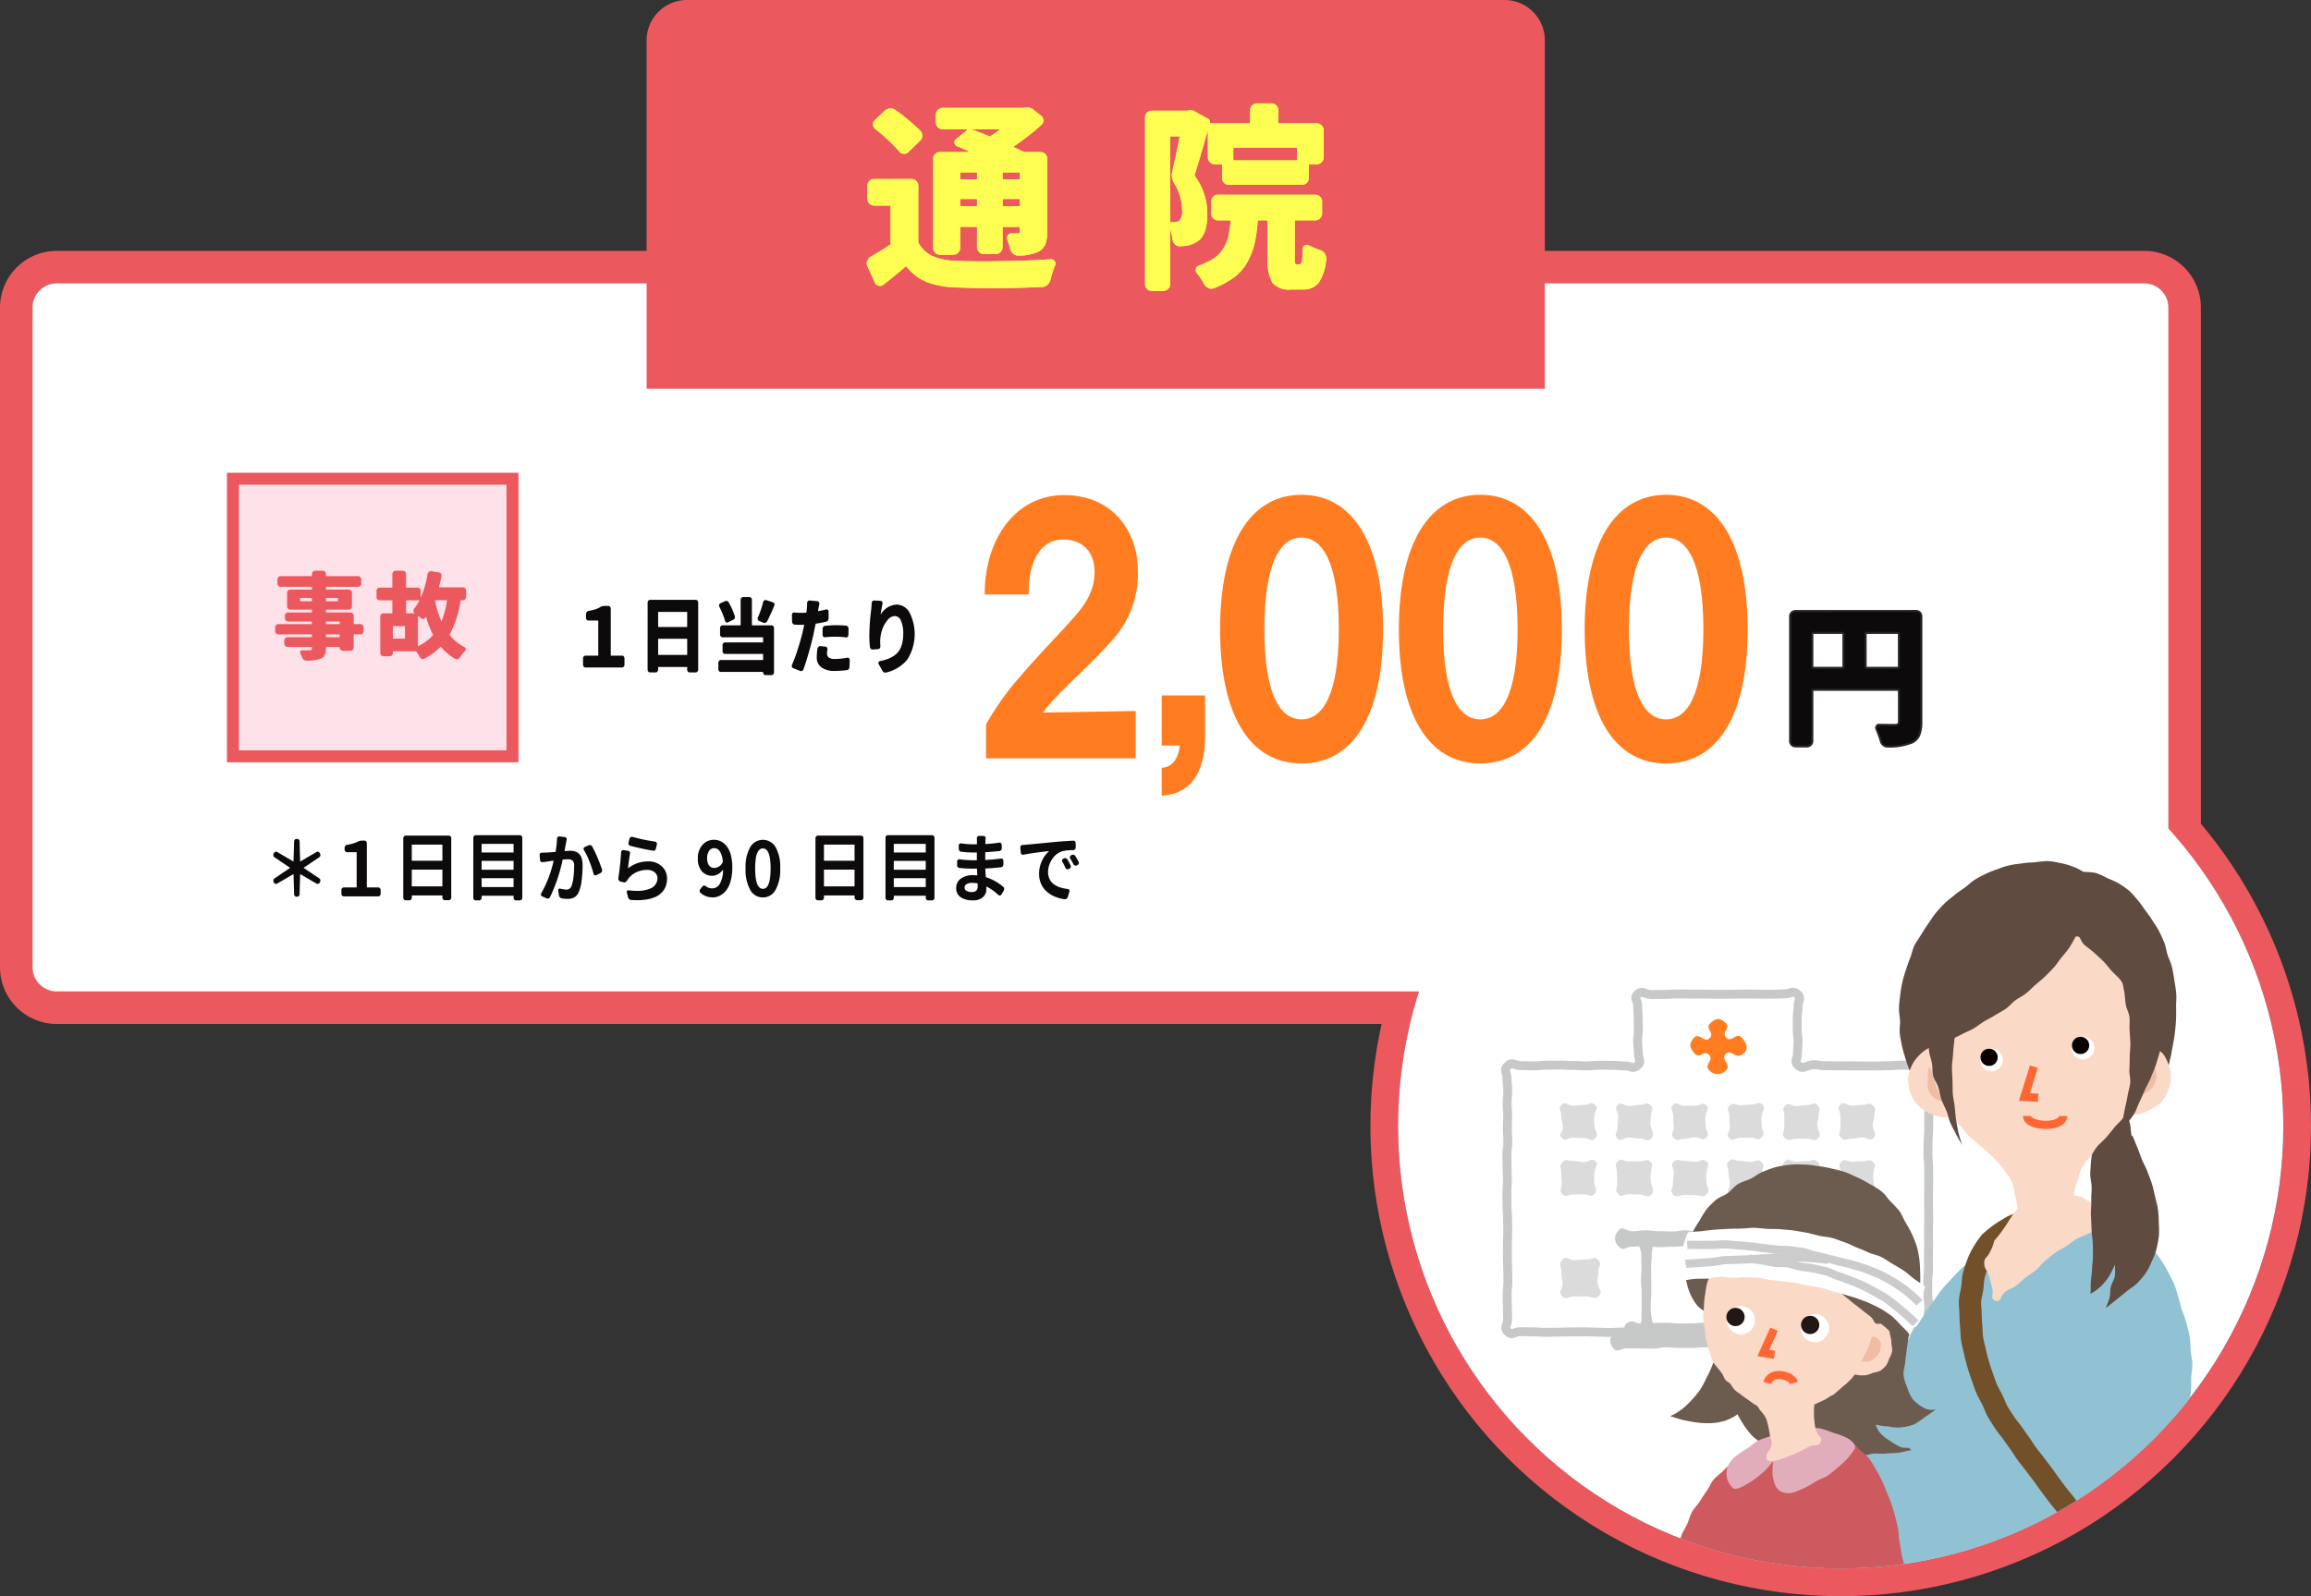
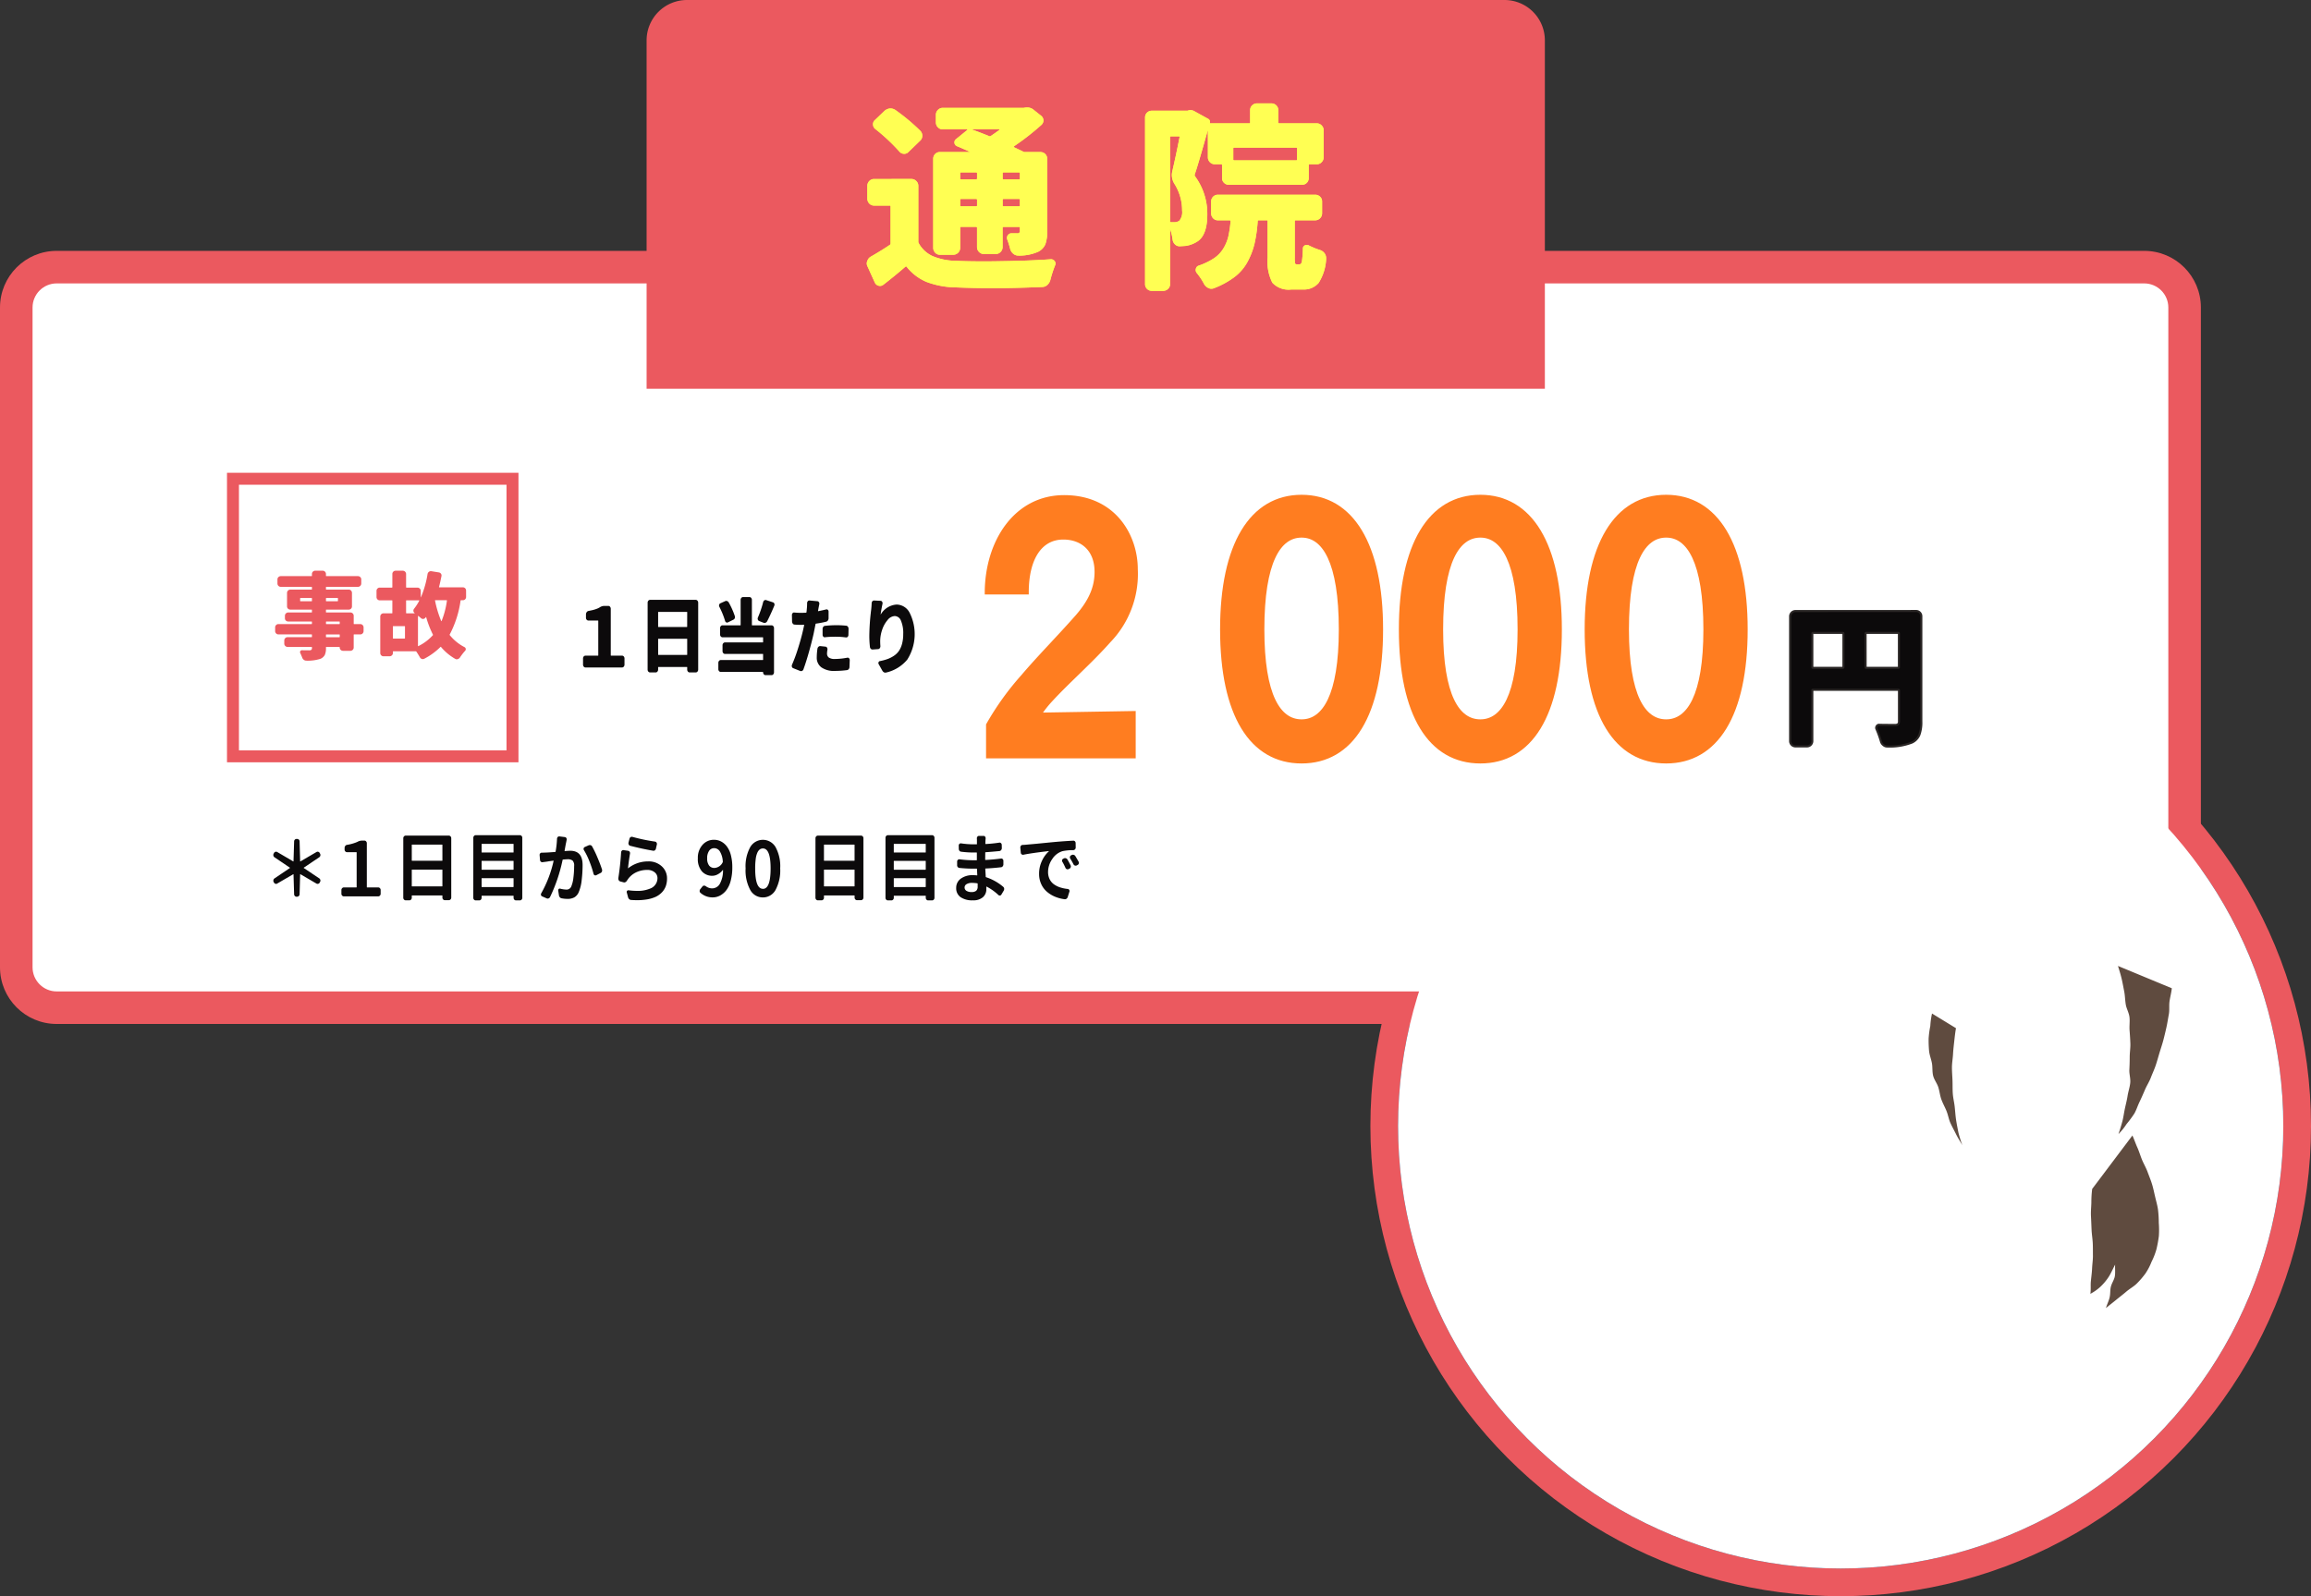
<svg xmlns="http://www.w3.org/2000/svg" width="323.77" height="223.686" viewBox="0 0 323.77 223.686">
  <rect x="0" y="0" width="323.77" height="223.686" fill="#333333" stroke="none" />
  <defs>
    <clipPath id="clip-path">
-       <circle id="楕円形_112" data-name="楕円形 112" cx="62.12" cy="62.12" r="62.12" fill="none" />
-     </clipPath>
+       </clipPath>
  </defs>
  <g id="グループ_3075" data-name="グループ 3075" transform="translate(-28 -2136.078)">
    <g id="グループ_3074" data-name="グループ 3074">
      <g id="楕円形_94" data-name="楕円形 94" transform="translate(223.869 2231.863)" fill="#184d9c" stroke="#eb595f" stroke-miterlimit="10" stroke-width="3.878">
        <circle cx="62.012" cy="62.012" r="62.012" stroke="none" />
        <circle cx="62.012" cy="62.012" r="63.951" fill="none" />
      </g>
      <g id="パス_5186" data-name="パス 5186" transform="translate(5.12 474.427)" fill="#fff" stroke-miterlimit="10">
        <path d="M 324.827 1802.867 L 30.819 1802.867 C 27.699 1802.867 25.161 1800.328 25.161 1797.208 L 25.161 1704.744 C 25.161 1701.625 27.699 1699.087 30.819 1699.087 L 323.284 1699.087 C 326.404 1699.087 328.943 1701.625 328.943 1704.744 L 328.943 1797.208 C 328.943 1798.978 328.547 1800.493 327.829 1801.475 C 327.144 1802.411 326.162 1802.867 324.827 1802.867 Z" stroke="none" />
        <path d="M 30.819 1701.367 C 28.957 1701.367 27.441 1702.882 27.441 1704.744 L 27.441 1797.208 C 27.441 1799.071 28.957 1800.586 30.819 1800.586 L 324.827 1800.586 C 325.653 1800.586 325.847 1800.322 325.988 1800.129 C 326.41 1799.552 326.662 1798.46 326.662 1797.208 L 326.662 1704.744 C 326.662 1702.882 325.147 1701.367 323.284 1701.367 L 30.819 1701.367 M 30.819 1696.806 L 323.284 1696.806 C 327.669 1696.806 331.223 1700.36 331.223 1704.744 L 331.223 1797.208 C 331.223 1801.593 329.211 1805.147 324.827 1805.147 L 30.819 1805.147 C 26.434 1805.147 22.88 1801.593 22.88 1797.208 L 22.88 1704.744 C 22.88 1700.36 26.434 1696.806 30.819 1696.806 Z" stroke="none" fill="#eb595f" />
      </g>
      <path id="長方形_305" data-name="長方形 305" d="M5.657,0H120.188a5.657,5.657,0,0,1,5.657,5.657v48.82a0,0,0,0,1,0,0H0a0,0,0,0,1,0,0V5.657A5.657,5.657,0,0,1,5.657,0Z" transform="translate(118.589 2136.078)" fill="#eb595f" />
      <g id="グループ_1150" data-name="グループ 1150" transform="translate(149.428 2150.569)">
        <g id="グループ_1147" data-name="グループ 1147">
          <path id="パス_5187" data-name="パス 5187" d="M141.647,1688.467a.938.938,0,0,1,.692.285.913.913,0,0,1,.286.666v7.822a.382.382,0,0,0,.055.217,4.221,4.221,0,0,0,1.956,1.82,8.636,8.636,0,0,0,3.205.652q1.63.082,4.047.081,1.06,0,2.282-.026,4.02-.054,7.035-.271a.642.642,0,0,1,.651.6.49.49,0,0,1-.053.217,17.449,17.449,0,0,0-.68,2.092,1.425,1.425,0,0,1-.421.693,1.069,1.069,0,0,1-.747.286q-3.613.161-6.845.162-2.8,0-5.324-.108a12.1,12.1,0,0,1-4.005-.761,7.007,7.007,0,0,1-2.785-2.119c-.055-.072-.108-.082-.162-.027q-1.576,1.358-3.124,2.553a.739.739,0,0,1-.652.123.776.776,0,0,1-.515-.421l-1.033-2.281a.967.967,0,0,1-.108-.434.711.711,0,0,1,.082-.325,1,1,0,0,1,.462-.6q1.6-.922,2.715-1.683a.212.212,0,0,0,.082-.19V1692.3a.1.1,0,0,0-.108-.109h-2.2a.9.9,0,0,1-.678-.285.966.966,0,0,1-.271-.694v-1.791a.934.934,0,0,1,.271-.666.9.9,0,0,1,.678-.285Zm1.277-6.737a.966.966,0,0,1,.257.707.924.924,0,0,1-.312.679l-1.629,1.575a.8.8,0,0,1-.652.245.853.853,0,0,1-.625-.326,26.729,26.729,0,0,0-3.368-3.151.815.815,0,0,1-.313-.625.763.763,0,0,1,.259-.624l1.358-1.3a1.421,1.421,0,0,1,.733-.326h.108a1.215,1.215,0,0,1,.68.218A27.92,27.92,0,0,1,142.924,1681.73Zm5.676,13.445a.1.1,0,0,0-.108.109v2.824a.975.975,0,0,1-.978.978h-1.847a.9.9,0,0,1-.678-.286.965.965,0,0,1-.273-.693v-12.468a.931.931,0,0,1,.951-.951h4.129c.019-.035.019-.052,0-.052q-.95-.435-1.738-.762a.545.545,0,0,1-.367-.448.572.572,0,0,1,.2-.53l1.6-1.3a.044.044,0,0,0,.013-.055.042.042,0,0,0-.04-.026h-3.422a.912.912,0,0,1-.665-.285.942.942,0,0,1-.286-.693v-1.059a.943.943,0,0,1,.286-.693.91.91,0,0,1,.665-.286h11.3a.622.622,0,0,0,.19-.026,2.618,2.618,0,0,1,.381-.028,1.364,1.364,0,0,1,.869.326l1.06.842a.832.832,0,0,1,.026,1.277,35.429,35.429,0,0,1-3.83,2.988.1.1,0,0,0,0,.136l1.25.6a.358.358,0,0,0,.218.081h2.227a.929.929,0,0,1,.95.951v10.105a5.191,5.191,0,0,1-.257,1.86,2.117,2.117,0,0,1-.993,1.046,6.476,6.476,0,0,1-2.8.543,1.063,1.063,0,0,1-.719-.271,1.319,1.319,0,0,1-.421-.68,12.484,12.484,0,0,0-.407-1.3.634.634,0,0,1,.081-.6.6.6,0,0,1,.517-.271h.787a.313.313,0,0,0,.381-.381v-.407a.1.1,0,0,0-.109-.109h-2.172c-.091,0-.136.037-.136.109V1698a.943.943,0,0,1-.286.693.911.911,0,0,1-.665.286h-1.684a.914.914,0,0,1-.666-.286.949.949,0,0,1-.283-.693v-2.716c0-.072-.046-.109-.137-.109Zm2.255-7.524c0-.072-.046-.108-.137-.108H148.6a.1.1,0,0,0-.108.108v.733c0,.091.036.136.108.136h2.119a.121.121,0,0,0,.137-.136Zm-2.364,4.536a.1.1,0,0,0,.108.109h2.119c.091,0,.137-.037.137-.109v-.788a.121.121,0,0,0-.137-.135H148.6c-.072,0-.108.046-.108.135Zm5.487-10.593a.045.045,0,0,0-.027-.081h-3.775c-.019,0-.027.009-.027.026q.788.273,2.417.924a.184.184,0,0,0,.217-.026C153.218,1682.147,153.615,1681.866,153.979,1681.595Zm2.879,6.057a.1.1,0,0,0-.109-.108h-2.172c-.091,0-.136.036-.136.108v.733a.12.12,0,0,0,.136.136h2.172c.073,0,.109-.045.109-.136Zm-2.417,4.536c0,.072.045.109.136.109h2.172a.1.1,0,0,0,.109-.109v-.788c0-.09-.036-.135-.109-.135h-2.172a.12.12,0,0,0-.136.135Z" transform="translate(-135.399 -1677.874)" fill="#ffff53" />
          <path id="パス_5188" data-name="パス 5188" d="M180.812,1686.452a.975.975,0,0,1-.978-.978v-3.749h-.026q-1.331,4.755-1.82,6.167a.3.3,0,0,0,.026.217,8.878,8.878,0,0,1,1.739,5.351q0,2.851-1.331,3.775a4.154,4.154,0,0,1-1.657.652q-.353.028-.843.055a.88.88,0,0,1-.678-.245,1.068,1.068,0,0,1-.352-.678,8.116,8.116,0,0,0-.326-1.439c0-.019-.01-.019-.027,0v7.659a.9.9,0,0,1-.286.68.971.971,0,0,1-.693.271h-1.575a.929.929,0,0,1-.952-.951V1679.9a.929.929,0,0,1,.952-.95h4.943a.306.306,0,0,0,.136-.027,1.029,1.029,0,0,1,.326-.055,1.151,1.151,0,0,1,.624.19l1.82,1.006a.484.484,0,0,1,.272.6c-.019.036-.009.053.027.053h5.514a.1.1,0,0,0,.108-.108v-1.739a.9.9,0,0,1,.285-.679.97.97,0,0,1,.693-.271h1.984a.966.966,0,0,1,.692.271.9.9,0,0,1,.286.679v1.739a.1.1,0,0,0,.108.108h5.3a.911.911,0,0,1,.664.286.943.943,0,0,1,.286.693v3.776a.943.943,0,0,1-.286.693.91.91,0,0,1-.664.286h-1.006c-.091,0-.136.036-.136.107v1.821a.928.928,0,0,1-.95.951H182.768a.936.936,0,0,1-.664-.271.9.9,0,0,1-.286-.68v-1.821c0-.071-.046-.107-.136-.107Zm-6.165-3.911a.1.1,0,0,0-.108.107v11.817a.1.1,0,0,0,.108.108h.462a1.136,1.136,0,0,0,.733-.218,1.882,1.882,0,0,0,.381-1.413,6.944,6.944,0,0,0-1.059-3.72,2.372,2.372,0,0,1-.381-1.25,2.254,2.254,0,0,1,.055-.488q.515-2.2,1.032-4.836c.018-.071-.019-.107-.108-.107Zm17.629,17.926h.408c.162,0,.271-.136.326-.408a15.747,15.747,0,0,0,.136-1.791.482.482,0,0,1,.271-.449.566.566,0,0,1,.57.013,10.344,10.344,0,0,0,1.6.652,1.272,1.272,0,0,1,.625.489,1.151,1.151,0,0,1,.19.624v.137a6.9,6.9,0,0,1-1.046,3.341,2.711,2.711,0,0,1-2.241.924h-1.575a3.092,3.092,0,0,1-2.677-.951,6.6,6.6,0,0,1-.664-3.531v-5.106a.1.1,0,0,0-.109-.108h-1.14c-.091,0-.136.036-.136.108a20.091,20.091,0,0,1-.449,3.179,10.509,10.509,0,0,1-.977,2.539,6.64,6.64,0,0,1-1.834,2.132,11.84,11.84,0,0,1-2.905,1.576.933.933,0,0,1-.747-.042,1.369,1.369,0,0,1-.584-.528,9.03,9.03,0,0,0-1.059-1.6.683.683,0,0,1-.136-.407.5.5,0,0,1,.027-.163.581.581,0,0,1,.38-.434,9.438,9.438,0,0,0,2.146-1.032,4.419,4.419,0,0,0,1.332-1.385,5.873,5.873,0,0,0,.693-1.684,15.428,15.428,0,0,0,.312-2.146c0-.072-.045-.108-.136-.108h-1.631a.9.9,0,0,1-.678-.286.967.967,0,0,1-.272-.693v-1.657a.929.929,0,0,1,.951-.951h13.609a.971.971,0,0,1,.693.271.9.9,0,0,1,.286.68v1.657a.975.975,0,0,1-.978.978h-2.743a.1.1,0,0,0-.108.108v5.08a4.642,4.642,0,0,0,.041.828A.208.208,0,0,0,192.275,1700.467Zm.054-16.242c0-.073-.045-.109-.136-.109h-8.665c-.091,0-.136.036-.136.109v1.547a.12.12,0,0,0,.136.136h8.665a.12.12,0,0,0,.136-.136Z" transform="translate(-132.038 -1677.923)" fill="#ffff53" />
        </g>
        <g id="グループ_1149" data-name="グループ 1149">
          <path id="パス_5191" data-name="パス 5191" d="M141.647,1688.467a.938.938,0,0,1,.692.285.913.913,0,0,1,.286.666v7.822a.382.382,0,0,0,.055.217,4.221,4.221,0,0,0,1.956,1.82,8.636,8.636,0,0,0,3.205.652q1.63.082,4.047.081,1.06,0,2.282-.026,4.02-.054,7.035-.271a.642.642,0,0,1,.651.6.49.49,0,0,1-.053.217,17.449,17.449,0,0,0-.68,2.092,1.425,1.425,0,0,1-.421.693,1.069,1.069,0,0,1-.747.286q-3.613.161-6.845.162-2.8,0-5.324-.108a12.1,12.1,0,0,1-4.005-.761,7.007,7.007,0,0,1-2.785-2.119c-.055-.072-.108-.082-.162-.027q-1.576,1.358-3.124,2.553a.739.739,0,0,1-.652.123.776.776,0,0,1-.515-.421l-1.033-2.281a.967.967,0,0,1-.108-.434.711.711,0,0,1,.082-.325,1,1,0,0,1,.462-.6q1.6-.922,2.715-1.683a.212.212,0,0,0,.082-.19V1692.3a.1.1,0,0,0-.108-.109h-2.2a.9.9,0,0,1-.678-.285.966.966,0,0,1-.271-.694v-1.791a.934.934,0,0,1,.271-.666.9.9,0,0,1,.678-.285Zm1.277-6.737a.966.966,0,0,1,.257.707.924.924,0,0,1-.312.679l-1.629,1.575a.8.8,0,0,1-.652.245.853.853,0,0,1-.625-.326,26.729,26.729,0,0,0-3.368-3.151.815.815,0,0,1-.313-.625.763.763,0,0,1,.259-.624l1.358-1.3a1.421,1.421,0,0,1,.733-.326h.108a1.215,1.215,0,0,1,.68.218A27.92,27.92,0,0,1,142.924,1681.73Zm5.676,13.445a.1.1,0,0,0-.108.109v2.824a.975.975,0,0,1-.978.978h-1.847a.9.9,0,0,1-.678-.286.965.965,0,0,1-.273-.693v-12.468a.931.931,0,0,1,.951-.951h4.129c.019-.035.019-.052,0-.052q-.95-.435-1.738-.762a.545.545,0,0,1-.367-.448.572.572,0,0,1,.2-.53l1.6-1.3a.044.044,0,0,0,.013-.055.042.042,0,0,0-.04-.026h-3.422a.912.912,0,0,1-.665-.285.942.942,0,0,1-.286-.693v-1.059a.943.943,0,0,1,.286-.693.91.91,0,0,1,.665-.286h11.3a.622.622,0,0,0,.19-.026,2.618,2.618,0,0,1,.381-.028,1.364,1.364,0,0,1,.869.326l1.06.842a.832.832,0,0,1,.026,1.277,35.429,35.429,0,0,1-3.83,2.988.1.1,0,0,0,0,.136l1.25.6a.358.358,0,0,0,.218.081h2.227a.929.929,0,0,1,.95.951v10.105a5.191,5.191,0,0,1-.257,1.86,2.117,2.117,0,0,1-.993,1.046,6.476,6.476,0,0,1-2.8.543,1.063,1.063,0,0,1-.719-.271,1.319,1.319,0,0,1-.421-.68,12.484,12.484,0,0,0-.407-1.3.634.634,0,0,1,.081-.6.6.6,0,0,1,.517-.271h.787a.313.313,0,0,0,.381-.381v-.407a.1.1,0,0,0-.109-.109h-2.172c-.091,0-.136.037-.136.109V1698a.943.943,0,0,1-.286.693.911.911,0,0,1-.665.286h-1.684a.914.914,0,0,1-.666-.286.949.949,0,0,1-.283-.693v-2.716c0-.072-.046-.109-.137-.109Zm2.255-7.524c0-.072-.046-.108-.137-.108H148.6a.1.1,0,0,0-.108.108v.733c0,.091.036.136.108.136h2.119a.121.121,0,0,0,.137-.136Zm-2.364,4.536a.1.1,0,0,0,.108.109h2.119c.091,0,.137-.037.137-.109v-.788a.121.121,0,0,0-.137-.135H148.6c-.072,0-.108.046-.108.135Zm5.487-10.593a.045.045,0,0,0-.027-.081h-3.775c-.019,0-.027.009-.027.026q.788.273,2.417.924a.184.184,0,0,0,.217-.026C153.218,1682.147,153.615,1681.866,153.979,1681.595Zm2.879,6.057a.1.1,0,0,0-.109-.108h-2.172c-.091,0-.136.036-.136.108v.733a.12.12,0,0,0,.136.136h2.172c.073,0,.109-.045.109-.136Zm-2.417,4.536c0,.072.045.109.136.109h2.172a.1.1,0,0,0,.109-.109v-.788c0-.09-.036-.135-.109-.135h-2.172a.12.12,0,0,0-.136.135Z" transform="translate(-135.399 -1677.874)" fill="#ffff53" />
          <path id="パス_5192" data-name="パス 5192" d="M180.812,1686.452a.975.975,0,0,1-.978-.978v-3.749h-.026q-1.331,4.755-1.82,6.167a.3.3,0,0,0,.026.217,8.878,8.878,0,0,1,1.739,5.351q0,2.851-1.331,3.775a4.154,4.154,0,0,1-1.657.652q-.353.028-.843.055a.88.88,0,0,1-.678-.245,1.068,1.068,0,0,1-.352-.678,8.116,8.116,0,0,0-.326-1.439c0-.019-.01-.019-.027,0v7.659a.9.9,0,0,1-.286.68.971.971,0,0,1-.693.271h-1.575a.929.929,0,0,1-.952-.951V1679.9a.929.929,0,0,1,.952-.95h4.943a.306.306,0,0,0,.136-.027,1.029,1.029,0,0,1,.326-.055,1.151,1.151,0,0,1,.624.19l1.82,1.006a.484.484,0,0,1,.272.6c-.019.036-.009.053.027.053h5.514a.1.1,0,0,0,.108-.108v-1.739a.9.9,0,0,1,.285-.679.97.97,0,0,1,.693-.271h1.984a.966.966,0,0,1,.692.271.9.9,0,0,1,.286.679v1.739a.1.1,0,0,0,.108.108h5.3a.911.911,0,0,1,.664.286.943.943,0,0,1,.286.693v3.776a.943.943,0,0,1-.286.693.91.91,0,0,1-.664.286h-1.006c-.091,0-.136.036-.136.107v1.821a.928.928,0,0,1-.95.951H182.768a.936.936,0,0,1-.664-.271.9.9,0,0,1-.286-.68v-1.821c0-.071-.046-.107-.136-.107Zm-6.165-3.911a.1.1,0,0,0-.108.107v11.817a.1.1,0,0,0,.108.108h.462a1.136,1.136,0,0,0,.733-.218,1.882,1.882,0,0,0,.381-1.413,6.944,6.944,0,0,0-1.059-3.72,2.372,2.372,0,0,1-.381-1.25,2.254,2.254,0,0,1,.055-.488q.515-2.2,1.032-4.836c.018-.071-.019-.107-.108-.107Zm17.629,17.926h.408c.162,0,.271-.136.326-.408a15.747,15.747,0,0,0,.136-1.791.482.482,0,0,1,.271-.449.566.566,0,0,1,.57.013,10.344,10.344,0,0,0,1.6.652,1.272,1.272,0,0,1,.625.489,1.151,1.151,0,0,1,.19.624v.137a6.9,6.9,0,0,1-1.046,3.341,2.711,2.711,0,0,1-2.241.924h-1.575a3.092,3.092,0,0,1-2.677-.951,6.6,6.6,0,0,1-.664-3.531v-5.106a.1.1,0,0,0-.109-.108h-1.14c-.091,0-.136.036-.136.108a20.091,20.091,0,0,1-.449,3.179,10.509,10.509,0,0,1-.977,2.539,6.64,6.64,0,0,1-1.834,2.132,11.84,11.84,0,0,1-2.905,1.576.933.933,0,0,1-.747-.042,1.369,1.369,0,0,1-.584-.528,9.03,9.03,0,0,0-1.059-1.6.683.683,0,0,1-.136-.407.5.5,0,0,1,.027-.163.581.581,0,0,1,.38-.434,9.438,9.438,0,0,0,2.146-1.032,4.419,4.419,0,0,0,1.332-1.385,5.873,5.873,0,0,0,.693-1.684,15.428,15.428,0,0,0,.312-2.146c0-.072-.045-.108-.136-.108h-1.631a.9.9,0,0,1-.678-.286.967.967,0,0,1-.272-.693v-1.657a.929.929,0,0,1,.951-.951h13.609a.971.971,0,0,1,.693.271.9.9,0,0,1,.286.68v1.657a.975.975,0,0,1-.978.978h-2.743a.1.1,0,0,0-.108.108v5.08a4.642,4.642,0,0,0,.041.828A.208.208,0,0,0,192.275,1700.467Zm.054-16.242c0-.073-.045-.109-.136-.109h-8.665c-.091,0-.136.036-.136.109v1.547a.12.12,0,0,0,.136.136h8.665a.12.12,0,0,0,.136-.136Z" transform="translate(-132.038 -1677.923)" fill="#ffff53" />
        </g>
      </g>
      <g id="グループ_1152" data-name="グループ 1152" transform="translate(223.868 2231.862)">
        <g id="グループ_1151" data-name="グループ 1151" transform="translate(0 0)">
          <circle id="楕円形_95" data-name="楕円形 95" cx="62.012" cy="62.012" r="62.012" transform="translate(0 0)" fill="#fff" />
        </g>
      </g>
      <g id="グループ_1153" data-name="グループ 1153" transform="translate(66.283 2253.119)">
        <path id="パス_5193" data-name="パス 5193" d="M61.131,1780.214a.333.333,0,0,1-.245-.108.35.35,0,0,1-.1-.251l-.085-2.774c0-.026-.012-.034-.038-.02l-2.239,1.3a.276.276,0,0,1-.259.036.355.355,0,0,1-.2-.168l-.046-.082a.356.356,0,0,1-.047-.185.281.281,0,0,1,.018-.093.345.345,0,0,1,.152-.225l2.154-1.459a.04.04,0,0,0,.009-.025c0-.01,0-.015-.009-.015l-2.154-1.458a.382.382,0,0,1-.161-.227.545.545,0,0,1-.009-.1.387.387,0,0,1,.047-.185l.046-.082a.327.327,0,0,1,.2-.174.309.309,0,0,1,.259.031l2.239,1.314c.026.014.038,0,.038-.031l.085-2.763a.348.348,0,0,1,.1-.256.339.339,0,0,1,.245-.1h.076a.342.342,0,0,1,.246.1.348.348,0,0,1,.1.256l.076,2.763c0,.034.013.045.037.031l2.249-1.314a.31.31,0,0,1,.259-.031.322.322,0,0,1,.2.174l.048.082a.414.414,0,0,1,.047.185.546.546,0,0,1-.01.1.391.391,0,0,1-.161.227l-2.163,1.458c-.007,0-.01.005-.01.015a.036.036,0,0,0,.01.025l2.163,1.448a.39.39,0,0,1,.161.227.544.544,0,0,1,.01.1.352.352,0,0,1-.047.174l-.048.093a.348.348,0,0,1-.2.168.3.3,0,0,1-.259-.025l-2.249-1.314c-.024-.014-.037-.007-.037.02l-.076,2.774a.35.35,0,0,1-.1.251.335.335,0,0,1-.246.108Z" transform="translate(-57.863 -1771.588)" fill="#0c0a0b" />
        <path id="パス_5194" data-name="パス 5194" d="M66.929,1780.142a.314.314,0,0,1-.241-.109.368.368,0,0,1-.1-.261v-.513a.369.369,0,0,1,.1-.262.311.311,0,0,1,.241-.108h1.747c.033,0,.048-.013.048-.042v-4.857c0-.027-.015-.04-.048-.04h-1.3a.32.32,0,0,1-.241-.108.375.375,0,0,1-.1-.261v-.237a.444.444,0,0,1,.1-.277.354.354,0,0,1,.236-.144,6.014,6.014,0,0,0,1.445-.41,1.321,1.321,0,0,1,.625-.185h.376a.3.3,0,0,1,.232.108.367.367,0,0,1,.1.261v6.15c0,.028.015.042.047.042h1.55a.312.312,0,0,1,.241.108.374.374,0,0,1,.1.262v.513a.373.373,0,0,1-.1.261.315.315,0,0,1-.241.109Z" transform="translate(-57.04 -1771.568)" fill="#0c0a0b" />
        <path id="パス_5195" data-name="パス 5195" d="M74.511,1772.049a.364.364,0,0,1,.1-.253.309.309,0,0,1,.232-.108h6.046a.32.32,0,0,1,.241.108.365.365,0,0,1,.1.253v8.317a.373.373,0,0,1-.1.262.316.316,0,0,1-.241.108h-.567a.3.3,0,0,1-.231-.108.368.368,0,0,1-.1-.262v-.246c0-.035-.016-.052-.047-.052H75.749c-.032,0-.048.016-.048.052v.267a.373.373,0,0,1-.1.261.309.309,0,0,1-.232.108h-.529a.307.307,0,0,1-.232-.108.373.373,0,0,1-.1-.261Zm5.479.944c0-.028-.016-.042-.047-.042H75.749c-.032,0-.048.013-.048.042v2.177c0,.027.016.041.048.041h4.195c.031,0,.047-.013.047-.041Zm-4.29,5.771c0,.027.016.04.048.04h4.195c.031,0,.047-.013.047-.04v-2.259c0-.034-.016-.051-.047-.051H75.749c-.032,0-.048.018-.048.051Z" transform="translate(-56.293 -1771.628)" fill="#0c0a0b" />
        <path id="パス_5196" data-name="パス 5196" d="M83.476,1771.992a.362.362,0,0,1,.1-.252.311.311,0,0,1,.241-.107h6.179a.315.315,0,0,1,.242.107.362.362,0,0,1,.1.252v8.42a.366.366,0,0,1-.1.253.318.318,0,0,1-.242.106h-.547a.307.307,0,0,1-.232-.106.362.362,0,0,1-.1-.253v-.245c0-.035-.015-.051-.047-.051H84.684c-.031,0-.047.016-.047.051v.245a.366.366,0,0,1-.1.253.307.307,0,0,1-.231.106h-.492a.314.314,0,0,1-.241-.106.366.366,0,0,1-.1-.253Zm5.639.9c0-.027-.015-.042-.047-.042H84.684c-.031,0-.047.014-.047.042v1.129c0,.027.016.041.047.041h4.384c.032,0,.047-.013.047-.041Zm0,2.382c0-.028-.015-.041-.047-.041H84.684c-.031,0-.047.013-.047.041v1.15c0,.034.016.052.047.052h4.384c.032,0,.047-.017.047-.052Zm-4.478,3.573c0,.035.016.052.047.052h4.384c.032,0,.047-.016.047-.052v-1.15c0-.028-.015-.041-.047-.041H84.684c-.031,0-.047.013-.047.041Z" transform="translate(-55.447 -1771.633)" fill="#0c0a0b" />
        <path id="パス_5197" data-name="パス 5197" d="M94.4,1772.12a.392.392,0,0,1,.1-.247.279.279,0,0,1,.2-.082h.038l.756.092a.264.264,0,0,1,.207.129.34.34,0,0,1,.048.261c-.038.2-.069.366-.1.5-.007.008-.069.35-.189,1.028-.007.034.007.048.038.042q.586-.041.756-.042,1.729,0,1.729,1.992a17.569,17.569,0,0,1-.128,2.122,5.851,5.851,0,0,1-.41,1.678,1.514,1.514,0,0,1-.615.734,1.921,1.921,0,0,1-.963.22,4.394,4.394,0,0,1-.813-.082.4.4,0,0,1-.254-.138.566.566,0,0,1-.132-.293l-.1-.657a.24.24,0,0,1,.066-.211.194.194,0,0,1,.2-.057,4.019,4.019,0,0,0,.85.133.708.708,0,0,0,.718-.452,4.338,4.338,0,0,0,.292-1.211,12.606,12.606,0,0,0,.105-1.642.989.989,0,0,0-.218-.76,1.12,1.12,0,0,0-.727-.185c-.083,0-.288.013-.615.041-.025,0-.044.016-.057.051a22.492,22.492,0,0,1-1.756,5.2.393.393,0,0,1-.213.195.33.33,0,0,1-.269-.01l-.633-.277a.253.253,0,0,1-.155-.185.314.314,0,0,1,.033-.247,16.278,16.278,0,0,0,1.729-4.527.033.033,0,0,0,0-.032.039.039,0,0,0-.028-.01c-.34.042-.6.079-.785.113s-.431.056-.727.1a.29.29,0,0,1-.242-.072.322.322,0,0,1-.117-.236l-.057-.687a.315.315,0,0,1,.084-.246.268.268,0,0,1,.227-.093h.02q.123,0,.661-.021c.29-.013.689-.041,1.2-.082.024,0,.04-.016.047-.051A12.922,12.922,0,0,0,94.4,1772.12Zm3.769,1.592a.293.293,0,0,1-.048-.165.365.365,0,0,1,.01-.082.275.275,0,0,1,.151-.185l.548-.245a.379.379,0,0,1,.151-.031.833.833,0,0,1,.123.01.4.4,0,0,1,.218.185,15.11,15.11,0,0,1,.741,1.541q.394.924.638,1.674a.544.544,0,0,1,.02.143.493.493,0,0,1-.028.154.368.368,0,0,1-.189.206l-.6.307a.3.3,0,0,1-.123.031.246.246,0,0,1-.114-.031.251.251,0,0,1-.151-.2,15.034,15.034,0,0,0-.585-1.76A9.414,9.414,0,0,0,98.171,1773.713Z" transform="translate(-54.645 -1771.618)" fill="#0c0a0b" />
        <path id="パス_5198" data-name="パス 5198" d="M102.431,1774.016a.335.335,0,0,1,.113-.236.272.272,0,0,1,.189-.082.1.1,0,0,1,.047.011l.634.092a.314.314,0,0,1,.213.139.332.332,0,0,1,.05.261q-.149.862-.282,2.033a.017.017,0,0,0,.009.015.014.014,0,0,0,.019-.005,4.457,4.457,0,0,1,2.777-.954,2.671,2.671,0,0,1,1.941.7,2.255,2.255,0,0,1,.723,1.684,3.188,3.188,0,0,1-.165,1.053,2.516,2.516,0,0,1-.538.883,2.929,2.929,0,0,1-.944.668,5.071,5.071,0,0,1-1.432.374,7.916,7.916,0,0,1-1.105.072c-.27,0-.553-.011-.849-.031a.427.427,0,0,1-.269-.119.508.508,0,0,1-.157-.262l-.179-.666a.233.233,0,0,1,.037-.221.217.217,0,0,1,.2-.089,9.517,9.517,0,0,0,1.209.083,4.44,4.44,0,0,0,1.785-.308,1.561,1.561,0,0,0,1.068-1.468,1.028,1.028,0,0,0-.4-.832,1.582,1.582,0,0,0-1.034-.329,3.6,3.6,0,0,0-1.5.313,3,3,0,0,0-1.142.9c-.083.116-.148.212-.2.287a.544.544,0,0,1-.212.211.352.352,0,0,1-.27.025l-.463-.123a.36.36,0,0,1-.208-.175.39.39,0,0,1-.057-.206v-.071Q102.318,1775.865,102.431,1774.016Zm1.276-.914a.3.3,0,0,1-.2-.159.409.409,0,0,1-.043-.282l.141-.555a.345.345,0,0,1,.152-.216.314.314,0,0,1,.17-.052.377.377,0,0,1,.085.011,25.8,25.8,0,0,0,3.175.666.292.292,0,0,1,.207.139.34.34,0,0,1,.047.261l-.131.576a.376.376,0,0,1-.147.241.307.307,0,0,1-.259.057Q105.425,1773.544,103.707,1773.1Z" transform="translate(-53.696 -1771.614)" fill="#0c0a0b" />
        <path id="パス_5199" data-name="パス 5199" d="M112.59,1779.659a.318.318,0,0,1-.118-.247.391.391,0,0,1,.09-.267l.3-.38a.281.281,0,0,1,.221-.118.39.39,0,0,1,.251.077,1.471,1.471,0,0,0,.879.308,1.251,1.251,0,0,0,1.068-.605,3.818,3.818,0,0,0,.463-1.962.016.016,0,0,0-.03-.01,2.079,2.079,0,0,1-.675.59,1.587,1.587,0,0,1-.769.221,1.9,1.9,0,0,1-1.488-.626,2.641,2.641,0,0,1-.562-1.818,2.688,2.688,0,0,1,.652-1.885,2.088,2.088,0,0,1,1.605-.714,2.164,2.164,0,0,1,.974.225,2.432,2.432,0,0,1,.816.683,3.346,3.346,0,0,1,.572,1.212,6.562,6.562,0,0,1,.208,1.741,7.193,7.193,0,0,1-.227,1.894,3.677,3.677,0,0,1-.618,1.318,2.756,2.756,0,0,1-.874.745,2.2,2.2,0,0,1-1.031.253A2.517,2.517,0,0,1,112.59,1779.659Zm1.956-3.492a1.356,1.356,0,0,0,1.153-.791.1.1,0,0,0,.018-.082,3.036,3.036,0,0,0-.416-1.448.955.955,0,0,0-.8-.452.837.837,0,0,0-.7.37,1.754,1.754,0,0,0-.275,1.058,1.6,1.6,0,0,0,.269,1.007A.91.91,0,0,0,114.545,1776.167Z" transform="translate(-52.735 -1771.577)" fill="#0c0a0b" />
        <path id="パス_5200" data-name="パス 5200" d="M120.762,1780.3a2,2,0,0,1-1.776-1.048,5.741,5.741,0,0,1-.652-3.019,5.575,5.575,0,0,1,.652-2.989,2.053,2.053,0,0,1,3.547.005,5.611,5.611,0,0,1,.648,2.983,5.751,5.751,0,0,1-.652,3.019A2,2,0,0,1,120.762,1780.3Zm0-1.2q1.077,0,1.076-2.865,0-2.8-1.076-2.8a.736.736,0,0,0-.434.133,1.131,1.131,0,0,0-.34.448,3.039,3.039,0,0,0-.232.872,9.687,9.687,0,0,0-.08,1.351Q119.676,1779.094,120.762,1779.093Z" transform="translate(-52.159 -1771.577)" fill="#0c0a0b" />
        <path id="パス_5201" data-name="パス 5201" d="M127.28,1772.049a.368.368,0,0,1,.1-.253.31.31,0,0,1,.232-.108h6.047a.316.316,0,0,1,.24.108.36.36,0,0,1,.1.253v8.317a.368.368,0,0,1-.1.262.312.312,0,0,1-.24.108h-.568a.306.306,0,0,1-.231-.108.373.373,0,0,1-.1-.262v-.246c0-.035-.015-.052-.047-.052h-4.195c-.032,0-.048.016-.048.052v.267a.377.377,0,0,1-.1.261.311.311,0,0,1-.232.108h-.53a.309.309,0,0,1-.232-.108.377.377,0,0,1-.1-.261Zm5.478.944c0-.028-.015-.042-.047-.042h-4.195c-.032,0-.048.013-.048.042v2.177c0,.027.016.041.048.041h4.195c.032,0,.047-.013.047-.041Zm-4.29,5.771c0,.027.016.04.048.04h4.195c.032,0,.047-.013.047-.04v-2.259c0-.034-.015-.051-.047-.051h-4.195c-.032,0-.048.018-.048.051Z" transform="translate(-51.315 -1771.628)" fill="#0c0a0b" />
        <path id="パス_5202" data-name="パス 5202" d="M136.243,1771.992a.367.367,0,0,1,.1-.252.315.315,0,0,1,.242-.107h6.178a.313.313,0,0,1,.242.107.358.358,0,0,1,.1.252v8.42a.362.362,0,0,1-.1.253.316.316,0,0,1-.242.106h-.547a.3.3,0,0,1-.231-.106.362.362,0,0,1-.1-.253v-.245c0-.035-.016-.051-.047-.051h-4.384c-.031,0-.047.016-.047.051v.245a.362.362,0,0,1-.1.253.3.3,0,0,1-.231.106h-.491a.318.318,0,0,1-.242-.106.371.371,0,0,1-.1-.253Zm5.64.9c0-.027-.016-.042-.047-.042h-4.384c-.031,0-.047.014-.047.042v1.129c0,.027.016.041.047.041h4.384c.031,0,.047-.013.047-.041Zm0,2.382c0-.028-.016-.041-.047-.041h-4.384c-.031,0-.047.013-.047.041v1.15c0,.034.016.052.047.052h4.384c.031,0,.047-.017.047-.052Zm-4.478,3.573c0,.035.016.052.047.052h4.384c.031,0,.047-.016.047-.052v-1.15c0-.028-.016-.041-.047-.041h-4.384c-.031,0-.047.013-.047.041Z" transform="translate(-50.469 -1771.633)" fill="#0c0a0b" />
        <path id="パス_5203" data-name="パス 5203" d="M151.875,1778.852a.411.411,0,0,1,.141.247v.071a.449.449,0,0,1-.057.217l-.33.554a.243.243,0,0,1-.2.138.259.259,0,0,1-.227-.077,7.224,7.224,0,0,0-1.644-1.17c-.033-.014-.045-.006-.039.02v.329a1.459,1.459,0,0,1-.482,1.135,2.012,2.012,0,0,1-1.4.436,2.862,2.862,0,0,1-1.743-.452,1.514,1.514,0,0,1-.6-1.284,1.557,1.557,0,0,1,.638-1.295,2.765,2.765,0,0,1,1.733-.493,5.074,5.074,0,0,1,.547.031c.026,0,.038-.014.038-.042q-.018-.287-.038-.851c0-.034-.012-.051-.037-.051h-.453a19.55,19.55,0,0,1-1.965-.1.348.348,0,0,1-.241-.124.368.368,0,0,1-.09-.277v-.493a.3.3,0,0,1,.1-.236.292.292,0,0,1,.227-.082,15.035,15.035,0,0,0,1.983.134h.416c.026,0,.038-.014.038-.042v-1c0-.027-.012-.042-.038-.042h-.416a13.807,13.807,0,0,1-1.747-.113.323.323,0,0,1-.236-.128.435.435,0,0,1-.094-.282l-.01-.462a.3.3,0,0,1,.1-.226.259.259,0,0,1,.231-.071,11.8,11.8,0,0,0,1.749.133h.433c.026,0,.038-.014.038-.042v-.431c0-.116,0-.233-.01-.349a.347.347,0,0,1,.081-.252.275.275,0,0,1,.222-.107h.633a.264.264,0,0,1,.217.107.359.359,0,0,1,.077.252c-.013.13-.023.253-.03.37l-.009.369c0,.028.015.042.047.042a19.133,19.133,0,0,0,1.907-.195.263.263,0,0,1,.232.071.341.341,0,0,1,.109.236l.01.473a.4.4,0,0,1-.1.267.371.371,0,0,1-.227.133q-1.162.112-1.946.164c-.033,0-.047.013-.047.041l-.01,1c0,.027.015.04.047.04q.991-.041,2.172-.195a.259.259,0,0,1,.232.077.325.325,0,0,1,.1.242v.5a.418.418,0,0,1-.1.272.321.321,0,0,1-.236.128q-1.152.135-2.154.175c-.032,0-.047.018-.047.051q.048.792.066,1.109a.057.057,0,0,0,.048.062A7.13,7.13,0,0,1,151.875,1778.852Zm-3.572-.031v-.4a.062.062,0,0,0-.047-.051,5.077,5.077,0,0,0-.746-.062,1.4,1.4,0,0,0-.766.18.533.533,0,0,0-.274.457.547.547,0,0,0,.256.473,1.3,1.3,0,0,0,.736.174.975.975,0,0,0,.628-.174A.732.732,0,0,0,148.3,1778.821Z" transform="translate(-49.615 -1771.624)" fill="#0c0a0b" />
        <path id="パス_5204" data-name="パス 5204" d="M153.929,1774.308a.309.309,0,0,1-.241-.061.3.3,0,0,1-.118-.227l-.066-.708a.366.366,0,0,1,.08-.257.306.306,0,0,1,.222-.123,5.519,5.519,0,0,0,.6-.042l.978-.086c.419-.038.938-.088,1.559-.15s1.153-.113,1.6-.154q1.142-.1,2.38-.164h.01a.31.31,0,0,1,.227.093.361.361,0,0,1,.094.256l.01.617a.355.355,0,0,1-.1.251.306.306,0,0,1-.231.108,7.5,7.5,0,0,0-1.512.143,2.607,2.607,0,0,0-1.445,1.109,3.156,3.156,0,0,0-.585,1.8,2.275,2.275,0,0,0,.221,1.022,1.929,1.929,0,0,0,.614.723,3.216,3.216,0,0,0,.869.431,5.384,5.384,0,0,0,1.064.217.236.236,0,0,1,.194.128.284.284,0,0,1,.033.24l-.236.751a.478.478,0,0,1-.17.246.376.376,0,0,1-.218.072h-.047a5.144,5.144,0,0,1-1.36-.36,4.2,4.2,0,0,1-1.133-.7,3.091,3.091,0,0,1-.794-1.073,3.353,3.353,0,0,1-.293-1.412,4.147,4.147,0,0,1,.416-1.869,4.1,4.1,0,0,1,.964-1.314c.005,0,.008,0,0-.011a.015.015,0,0,0-.014-.01Q155.091,1774.072,153.929,1774.308Zm5.471,1a.307.307,0,0,1-.038-.257.268.268,0,0,1,.161-.184l.094-.051a.365.365,0,0,1,.274-.015.372.372,0,0,1,.218.179c.171.294.314.561.434.8a.352.352,0,0,1,.023.273.309.309,0,0,1-.174.2l-.123.063a.307.307,0,0,1-.256.011.327.327,0,0,1-.187-.185A8.653,8.653,0,0,0,159.4,1775.3Zm1.1-.461a.308.308,0,0,1-.043-.252.291.291,0,0,1,.155-.2l.1-.052a.382.382,0,0,1,.274-.021.393.393,0,0,1,.227.175q.246.4.454.781a.323.323,0,0,1,.047.164.313.313,0,0,1-.019.1.3.3,0,0,1-.171.2l-.113.062a.344.344,0,0,1-.463-.165A8.263,8.263,0,0,0,160.495,1774.842Z" transform="translate(-48.841 -1771.567)" fill="#0c0a0b" />
      </g>
      <g id="グループ_1156" data-name="グループ 1156" transform="translate(166.259 2205.708)">
        <g id="グループ_1154" data-name="グループ 1154" transform="translate(112.533 15.994)">
          <path id="パス_5205" data-name="パス 5205" d="M269.709,1742.924a.69.69,0,0,1,.522.219.72.72,0,0,1,.209.512v14.754a5.056,5.056,0,0,1-.282,1.889,2.069,2.069,0,0,1-1.012,1.054,8.565,8.565,0,0,1-3.464.563h-.021a.783.783,0,0,1-.544-.208.9.9,0,0,1-.333-.5,15.572,15.572,0,0,0-.626-1.732.4.4,0,0,1,.031-.417.372.372,0,0,1,.365-.188q.583.021,2.191.022a.645.645,0,0,0,.439-.116.536.536,0,0,0,.125-.407v-4.3a.092.092,0,0,0-.1-.1H255.267a.091.091,0,0,0-.1.1v7.1a.748.748,0,0,1-.731.731h-1.648a.748.748,0,0,1-.731-.731v-17.508a.748.748,0,0,1,.731-.731Zm-14.442,3.069a.091.091,0,0,0-.1.1v4.7a.092.092,0,0,0,.1.1h4.175c.056,0,.083-.035.083-.1v-4.7c0-.069-.027-.1-.083-.1Zm7.368,4.8c0,.07.026.1.083.1H267.2a.092.092,0,0,0,.1-.1v-4.7a.091.091,0,0,0-.1-.1h-4.487c-.057,0-.083.034-.083.1Z" transform="translate(-252.054 -1742.924)" fill="#0c0a0b" stroke="#292524" stroke-miterlimit="10" stroke-width="0.289" />
        </g>
        <g id="グループ_1155" data-name="グループ 1155">
          <path id="パス_5206" data-name="パス 5206" d="M149.4,1760.268a39.26,39.26,0,0,1,4.884-6.8c2.24-2.641,4.993-5.417,7.564-8.328,1.836-2.1,2.754-4.028,2.754-6.311,0-3.312-2.167-4.835-4.664-4.835-3.269,0-5.14,2.954-5.14,7.7h-5.582c.037-7.074,4.039-13.341,10.832-13.341,7.051,0,10.025,5.507,10.025,10.073a13.475,13.475,0,0,1-3.783,10.072c-2.532,2.865-5.728,5.64-8.114,8.237a16.112,16.112,0,0,0-1.651,2.1l13.256-.224v6.044H149.4Z" transform="translate(-149.221 -1728.305)" fill="#ff7d20" stroke="#ff7d20" stroke-miterlimit="10" stroke-width="0.585" />
-           <path id="パス_5207" data-name="パス 5207" d="M171.889,1764.137c1.718-.243,2.527-2.022,2.527-3.722h-2.527v-6.39h5.459v5.258c0,3.356-.809,7.685-5.459,8.129Z" transform="translate(-147.083 -1725.883)" fill="#ff7d20" stroke="#ff7d20" stroke-miterlimit="10" stroke-width="0.627" />
          <path id="パス_5208" data-name="パス 5208" d="M179.346,1746.886c0-11.864,4.113-18.577,11.125-18.577s11.126,6.714,11.126,18.577c0,11.953-4.113,18.49-11.126,18.49S179.346,1758.84,179.346,1746.886Zm16.633,0c0-9.491-2.35-13.161-5.508-13.161-3.194,0-5.507,3.67-5.507,13.161,0,9.312,2.312,12.894,5.507,12.894C193.629,1759.78,195.979,1756.2,195.979,1746.886Z" transform="translate(-146.379 -1728.309)" fill="#ff7d20" stroke="#ff7d20" stroke-miterlimit="10" stroke-width="0.585" />
          <path id="パス_5209" data-name="パス 5209" d="M202.234,1746.886c0-11.864,4.111-18.577,11.125-18.577s11.126,6.714,11.126,18.577c0,11.953-4.113,18.49-11.126,18.49S202.234,1758.84,202.234,1746.886Zm16.633,0c0-9.491-2.351-13.161-5.508-13.161-3.194,0-5.508,3.67-5.508,13.161,0,9.312,2.313,12.894,5.508,12.894C216.516,1759.78,218.867,1756.2,218.867,1746.886Z" transform="translate(-144.22 -1728.309)" fill="#ff7d20" stroke="#ff7d20" stroke-miterlimit="10" stroke-width="0.585" />
          <path id="パス_5210" data-name="パス 5210" d="M226.021,1746.886c0-11.864,4.113-18.577,11.125-18.577s11.126,6.714,11.126,18.577c0,11.953-4.113,18.49-11.126,18.49S226.021,1758.84,226.021,1746.886Zm16.633,0c0-9.491-2.35-13.161-5.508-13.161-3.194,0-5.507,3.67-5.507,13.161,0,9.312,2.312,12.894,5.507,12.894C240.3,1759.78,242.654,1756.2,242.654,1746.886Z" transform="translate(-141.976 -1728.309)" fill="#ff7d20" stroke="#ff7d20" stroke-miterlimit="10" stroke-width="0.585" />
        </g>
      </g>
      <g id="長方形_306" data-name="長方形 306" transform="translate(59.802 2202.333)" fill="#ffe2e9" stroke="#eb595f" stroke-miterlimit="10" stroke-width="1.674">
-         <rect width="40.834" height="40.571" stroke="none" />
        <rect x="0.837" y="0.837" width="39.16" height="38.897" fill="none" />
      </g>
      <g id="グループ_1158" data-name="グループ 1158" transform="translate(66.548 2216.057)">
        <g id="グループ_1157" data-name="グループ 1157">
          <path id="パス_5211" data-name="パス 5211" d="M72.443,1745.247a.433.433,0,0,1,.316.135.448.448,0,0,1,.136.328v.516a.455.455,0,0,1-.136.331.437.437,0,0,1-.316.136h-.878c-.036,0-.053.016-.053.051v1.783a.464.464,0,0,1-.465.464H70.015a.464.464,0,0,1-.465-.464v-.026a.046.046,0,0,0-.053-.052H67.676a.046.046,0,0,0-.051.052v.1a2.223,2.223,0,0,1-.167.98,1.246,1.246,0,0,1-.608.531,5.747,5.747,0,0,1-1.976.258.566.566,0,0,1-.349-.116.666.666,0,0,1-.232-.323c-.078-.208-.167-.418-.271-.633a.267.267,0,0,1,.013-.266.245.245,0,0,1,.22-.123q.451.013,1.084.013a.4.4,0,0,0,.253-.084.332.332,0,0,0,.07-.239v-.1a.046.046,0,0,0-.051-.052H62.25a.463.463,0,0,1-.465-.465v-.44a.464.464,0,0,1,.465-.465h3.359a.045.045,0,0,0,.051-.051v-.284a.045.045,0,0,0-.051-.051H60.958a.435.435,0,0,1-.316-.136.45.45,0,0,1-.136-.331v-.516a.444.444,0,0,1,.136-.328.432.432,0,0,1,.316-.135h4.651a.046.046,0,0,0,.051-.053v-.245c0-.044-.018-.064-.051-.064H62.34a.462.462,0,0,1-.329-.13.428.428,0,0,1-.136-.323v-.348a.463.463,0,0,1,.465-.465h3.269a.046.046,0,0,0,.051-.053v-.283c0-.043-.018-.065-.051-.065H62.625a.442.442,0,0,1-.316-.129.431.431,0,0,1-.136-.323v-1.887a.448.448,0,0,1,.136-.328.431.431,0,0,1,.316-.136h2.984a.046.046,0,0,0,.051-.052v-.285a.046.046,0,0,0-.051-.051H61.294a.464.464,0,0,1-.465-.465v-.581a.431.431,0,0,1,.136-.317.449.449,0,0,1,.329-.136h4.315c.034,0,.051-.022.051-.066v-.232a.463.463,0,0,1,.465-.465h1.033a.463.463,0,0,1,.466.465v.232c0,.044.018.066.051.066h4.431a.449.449,0,0,1,.329.136.436.436,0,0,1,.136.317v.581a.464.464,0,0,1-.465.465H67.676a.046.046,0,0,0-.051.051v.285a.046.046,0,0,0,.051.052h3.14a.428.428,0,0,1,.323.136.459.459,0,0,1,.129.328v1.887a.442.442,0,0,1-.452.452h-3.14c-.034,0-.051.022-.051.065v.283a.046.046,0,0,0,.051.053h3.372a.463.463,0,0,1,.465.465v1.111a.046.046,0,0,0,.053.053Zm-8.436-3.257c0,.035.022.052.065.052h1.538a.046.046,0,0,0,.051-.052v-.336c0-.043-.018-.064-.051-.064H64.071a.057.057,0,0,0-.065.064Zm5.3-.336a.056.056,0,0,0-.063-.064H67.676c-.034,0-.051.021-.051.064v.336a.046.046,0,0,0,.051.052H69.24c.043,0,.063-.017.063-.052Zm-1.627,3.23c-.034,0-.051.021-.051.064v.245a.046.046,0,0,0,.051.053H69.5a.047.047,0,0,0,.053-.053v-.245c0-.044-.018-.064-.053-.064Zm1.821,2.2a.046.046,0,0,0,.053-.051v-.284c0-.035-.018-.051-.053-.051H67.676a.045.045,0,0,0-.051.051v.284a.045.045,0,0,0,.051.051Z" transform="translate(-60.506 -1737.766)" fill="#eb595f" />
          <path id="パス_5212" data-name="パス 5212" d="M86.035,1741.435a.459.459,0,0,1-.129.33.43.43,0,0,1-.323.135h-.244a.071.071,0,0,0-.079.052,14.446,14.446,0,0,1-1.523,4.755.067.067,0,0,0,.013.09,6.474,6.474,0,0,0,2.066,1.68.314.314,0,0,1,.167.238.3.3,0,0,1-.091.277,7.93,7.93,0,0,0-.735.956.546.546,0,0,1-.3.207.337.337,0,0,1-.129.026.455.455,0,0,1-.219-.064,7.335,7.335,0,0,1-1.991-1.667.047.047,0,0,0-.077,0,9.119,9.119,0,0,1-2.274,1.654.4.4,0,0,1-.343.025.484.484,0,0,1-.265-.231c-.146-.259-.31-.522-.49-.789a.1.1,0,0,0-.091-.051H75.83a.046.046,0,0,0-.051.051v.195a.434.434,0,0,1-.136.317.448.448,0,0,1-.328.136h-.854a.429.429,0,0,1-.323-.136.445.445,0,0,1-.129-.317v-5.1a.461.461,0,0,1,.129-.331.429.429,0,0,1,.323-.136h1.175c.044,0,.066-.017.066-.051v-1.718c0-.035-.022-.052-.066-.052h-1.7a.427.427,0,0,1-.323-.136.463.463,0,0,1-.129-.329v-.866a.444.444,0,0,1,.129-.316.428.428,0,0,1,.323-.136h1.7a.058.058,0,0,0,.066-.066v-1.834a.463.463,0,0,1,.128-.33.433.433,0,0,1,.324-.136h1.021a.439.439,0,0,1,.316.136.452.452,0,0,1,.136.33v1.834c0,.044.021.066.063.066h1.526a.45.45,0,0,1,.329.136.433.433,0,0,1,.136.316v.9c0,.008,0,.013.007.013s.01,0,.019-.013a14.007,14.007,0,0,0,.93-3.268.479.479,0,0,1,.188-.3.457.457,0,0,1,.341-.084l1.046.169a.425.425,0,0,1,.3.181.412.412,0,0,1,.071.336q-.156.8-.337,1.511c-.016.043,0,.064.04.064h3.293a.442.442,0,0,1,.452.453Zm-8.629,5.84a.057.057,0,0,0,.065-.065v-1.628c0-.034-.022-.052-.065-.052H75.83a.046.046,0,0,0-.051.052v1.628c0,.044.018.065.051.065Zm2.066-5.31c.017-.035,0-.052-.038-.052H77.69c-.043,0-.063.017-.063.052v1.718c0,.034.021.051.063.051h1.125a.019.019,0,0,0,.019-.013c0-.009,0-.013-.007-.013v-.012a.378.378,0,0,1-.174-.285.426.426,0,0,1,.1-.323A6.97,6.97,0,0,0,79.473,1741.965Zm-.129,2.145c-.034-.026-.051-.022-.051.012v4.174c0,.043.018.055.051.038a6.768,6.768,0,0,0,2.029-1.525.068.068,0,0,0,.012-.09,13.777,13.777,0,0,1-.942-2.442c0-.009-.007-.013-.02-.013a.044.044,0,0,0-.032.013c-.026.034-.048.065-.065.091a.411.411,0,0,1-.3.154.387.387,0,0,1-.316-.116C79.585,1744.3,79.464,1744.2,79.344,1744.11Zm4.005-2.158c.009-.034-.009-.052-.051-.052H81.735c-.044,0-.061.018-.053.052a15.166,15.166,0,0,0,.866,2.868.035.035,0,0,0,.026.013.037.037,0,0,0,.026-.013A11.991,11.991,0,0,0,83.349,1741.952Z" transform="translate(-59.282 -1737.766)" fill="#eb595f" />
        </g>
      </g>
      <g id="グループ_1166" data-name="グループ 1166" transform="translate(109.682 2219.746)">
        <path id="パス_5229" data-name="パス 5229" d="M97.856,1750.9a.3.3,0,0,1-.234-.118.42.42,0,0,1-.1-.286v-.856a.405.405,0,0,1,.1-.282.3.3,0,0,1,.234-.112h1.762c.025,0,.038-.02.038-.057v-4.81c0-.037-.013-.056-.038-.056H98.277a.316.316,0,0,1-.244-.113.407.407,0,0,1-.1-.281v-.473a.514.514,0,0,1,.1-.305.4.4,0,0,1,.239-.169q.4-.079.613-.129a4.588,4.588,0,0,0,.483-.147,2.464,2.464,0,0,0,.475-.219,1.215,1.215,0,0,1,.631-.214h.593a.3.3,0,0,1,.24.118.444.444,0,0,1,.1.288v6.509c0,.037.015.057.048.057h1.541a.3.3,0,0,1,.234.112.411.411,0,0,1,.1.282v.856a.426.426,0,0,1-.1.286.3.3,0,0,1-.234.118Z" transform="translate(-97.521 -1741.03)" fill="#0c0a0b" />
        <path id="パス_5230" data-name="パス 5230" d="M105.792,1741.891a.416.416,0,0,1,.1-.276.311.311,0,0,1,.244-.118h6.394a.31.31,0,0,1,.245.118.416.416,0,0,1,.1.276v9.371a.434.434,0,0,1-.1.288.309.309,0,0,1-.245.117h-.861a.3.3,0,0,1-.234-.117.434.434,0,0,1-.1-.288v-.315c0-.03-.016-.045-.048-.045H107.3c-.025,0-.038.014-.038.045v.315a.429.429,0,0,1-.1.288.305.305,0,0,1-.244.117h-.785a.31.31,0,0,1-.244-.117.434.434,0,0,1-.1-.288Zm5.544,1.351c0-.037-.016-.056-.048-.056H107.3c-.025,0-.038.019-.038.056v2c0,.038.013.057.038.057h3.983c.032,0,.048-.019.048-.057Zm-4.07,5.925c0,.029.013.045.038.045h3.983c.032,0,.048-.016.048-.045V1747c0-.03-.016-.045-.048-.045H107.3c-.025,0-.038.015-.038.045Z" transform="translate(-96.741 -1741.103)" fill="#0c0a0b" />
        <path id="パス_5231" data-name="パス 5231" d="M119.2,1741.137a.31.31,0,0,1,.245.118.424.424,0,0,1,.1.288v3.5c0,.037.013.057.038.057H122.3a.312.312,0,0,1,.244.117.41.41,0,0,1,.1.277v6.194a.408.408,0,0,1-.1.276.311.311,0,0,1-.244.119h-.851a.3.3,0,0,1-.235-.119.414.414,0,0,1-.1-.276c0-.037-.015-.056-.048-.056h-5.878a.314.314,0,0,1-.243-.113.4.4,0,0,1-.1-.282v-.879a.413.413,0,0,1,.1-.276.306.306,0,0,1,.243-.118h5.878c.033,0,.048-.019.048-.056v-.743c0-.038-.015-.056-.048-.056h-5.3a.3.3,0,0,1-.235-.119.408.408,0,0,1-.1-.276v-.822a.408.408,0,0,1,.1-.276.3.3,0,0,1,.235-.119h5.3c.033,0,.048-.017.048-.056v-.607c0-.037-.015-.057-.048-.057H115.43a.308.308,0,0,1-.244-.118.413.413,0,0,1-.1-.276v-.89a.414.414,0,0,1,.1-.277.31.31,0,0,1,.244-.117h2.5c.026,0,.038-.02.038-.057v-3.5a.429.429,0,0,1,.1-.288.311.311,0,0,1,.244-.118Zm-2.056,2.647a.459.459,0,0,1,0,.315.35.35,0,0,1-.193.213l-.756.372a.246.246,0,0,1-.248,0,.331.331,0,0,1-.164-.225,11.54,11.54,0,0,0-.8-1.96.369.369,0,0,1-.023-.281.313.313,0,0,1,.156-.2l.67-.3a.363.363,0,0,1,.288-.018.432.432,0,0,1,.23.2A10.8,10.8,0,0,1,117.145,1743.784Zm3.981-1.949a.412.412,0,0,1,.169-.236.278.278,0,0,1,.253-.034l.958.315a.277.277,0,0,1,.182.179.336.336,0,0,1,.028.136.362.362,0,0,1-.028.147q-.535,1.285-1,2.184a.431.431,0,0,1-.22.209.358.358,0,0,1-.287.006l-.631-.247a.319.319,0,0,1-.173-.2.386.386,0,0,1,.009-.282A14.279,14.279,0,0,0,121.126,1741.835Z" transform="translate(-95.887 -1741.137)" fill="#0c0a0b" />
        <path id="パス_5232" data-name="パス 5232" d="M129.07,1742.83a.235.235,0,0,1,.23.061.315.315,0,0,1,.1.243v.934a.533.533,0,0,1-.1.315.4.4,0,0,1-.239.168q-.7.169-1.427.27c-.032,0-.051.02-.058.057q-.238,1.193-.277,1.384-.259,1.151-.651,2.541t-.766,2.416a.392.392,0,0,1-.192.225.322.322,0,0,1-.143.034.387.387,0,0,1-.125-.023l-.986-.394a.281.281,0,0,1-.172-.192.418.418,0,0,1,.01-.281,21.488,21.488,0,0,0,.842-2.281q.442-1.391.7-2.529.163-.721.162-.754c.007-.031,0-.045-.027-.045-.1.006-.253.011-.45.011q-.432,0-.862-.034a.306.306,0,0,1-.244-.124.493.493,0,0,1-.111-.293l-.019-.924a.381.381,0,0,1,.1-.265.247.247,0,0,1,.239-.084q.46.044.909.045c.179,0,.425-.008.736-.022.026,0,.042-.016.048-.045a3.848,3.848,0,0,0,.048-.417,8.37,8.37,0,0,0,.048-.879.4.4,0,0,1,.1-.27.259.259,0,0,1,.2-.1h.028l1.111.1a.276.276,0,0,1,.216.141.368.368,0,0,1,.053.276q-.02.079-.153.788l-.028.147a.051.051,0,0,0,.01.034.036.036,0,0,0,.028.011C128.336,1743,128.706,1742.919,129.07,1742.83Zm-1.227,5.5a.455.455,0,0,1,.144-.27.345.345,0,0,1,.23-.09h.03l.727.078a.265.265,0,0,1,.21.141.449.449,0,0,1,.058.288,3.014,3.014,0,0,0-.058.519.691.691,0,0,0,.249.579,1.42,1.42,0,0,0,.861.2,9.6,9.6,0,0,0,1.742-.182.245.245,0,0,1,.23.08.347.347,0,0,1,.1.248l-.037.968a.471.471,0,0,1-.1.3.377.377,0,0,1-.244.146,13.433,13.433,0,0,1-1.694.113,3.063,3.063,0,0,1-1.9-.5,1.66,1.66,0,0,1-.646-1.391A8.378,8.378,0,0,1,127.843,1748.326Zm1.054-1.6a.246.246,0,0,1-.235-.084.368.368,0,0,1-.1-.264v-.823a.465.465,0,0,1,.1-.293.322.322,0,0,1,.239-.135,15.56,15.56,0,0,1,1.58-.09q.67,0,1.378.068a.328.328,0,0,1,.24.135.468.468,0,0,1,.1.292l-.019.868a.367.367,0,0,1-.105.265.266.266,0,0,1-.24.086,10.518,10.518,0,0,0-1.349-.1A14.228,14.228,0,0,0,128.9,1746.726Z" transform="translate(-94.999 -1741.095)" fill="#0c0a0b" />
        <path id="パス_5233" data-name="パス 5233" d="M134.5,1741.963a.463.463,0,0,1,.105-.282.3.3,0,0,1,.23-.1h.019l.919.045a.262.262,0,0,1,.2.136.369.369,0,0,1,.048.27q-.192.913-.259,1.475a.021.021,0,0,0,.005.016s.008,0,.014,0a2.776,2.776,0,0,1,2.24-1.375,2.09,2.09,0,0,1,1.79,1.132,6.665,6.665,0,0,1-.322,6.583,5.414,5.414,0,0,1-2.971,1.814.58.58,0,0,1-.106.011.459.459,0,0,1-.192-.045.634.634,0,0,1-.22-.225l-.526-.935a.288.288,0,0,1-.009-.243.244.244,0,0,1,.162-.163,7.081,7.081,0,0,0,1.116-.3,4.1,4.1,0,0,0,.9-.466,2.609,2.609,0,0,0,.694-.693,3.316,3.316,0,0,0,.426-.986,5.175,5.175,0,0,0,.158-1.34,4.381,4.381,0,0,0-.321-1.892.964.964,0,0,0-.856-.642,1.37,1.37,0,0,0-1.016.564,4.044,4.044,0,0,0-.761,1.374,4.908,4.908,0,0,0-.272,1.566c0,.225.009.458.028.7a.444.444,0,0,1-.082.293.3.3,0,0,1-.224.136l-.776.056a.328.328,0,0,1-.254-.09.423.423,0,0,1-.129-.271,14.368,14.368,0,0,1-.086-1.554,31.687,31.687,0,0,1,.258-3.65C134.466,1742.582,134.488,1742.278,134.5,1741.963Z" transform="translate(-94.063 -1741.095)" fill="#0c0a0b" />
      </g>
      <g id="グループ_1299" data-name="グループ 1299" transform="translate(223.761 2231.646)">
        <g id="グループ_1298" data-name="グループ 1298">
          <g id="グループ_1297" data-name="グループ 1297">
            <g id="グループ_1296" data-name="グループ 1296">
              <g id="グループ_1295" data-name="グループ 1295" clip-path="url(#clip-path)">
                <g id="グループ_1245" data-name="グループ 1245" transform="translate(97.069 58.403)">
                  <path id="パス_5433" data-name="パス 5433" d="M304.2,1818.59a17.041,17.041,0,0,0,.151,1.784c.1.591.35,1.145.5,1.724s.091,1.223.268,1.791.523,1.1.718,1.657c.2.578.25,1.2.446,1.747.209.585.538,1.105.718,1.651.2.6.476,1.151.607,1.7a8.789,8.789,0,0,1,.175,1.8,2.788,2.788,0,0,1-.634,1.554,5.982,5.982,0,0,1-.989,1.4,13.259,13.259,0,0,1-1.52.824c-.489.313-.974.619-1.464.877-.553.288-.991.733-1.454.938-.924.408-.874.916-1.616.5-.1-.651-.2-1.263-.286-1.876-.088-.65-.094-1.288-.158-1.9-.067-.65-.146-1.277-.184-1.9-.04-.647.007-1.279,0-1.908s-.216-1.275-.193-1.909.08-1.268.138-1.907c.057-.621.209-1.242.3-1.882.086-.616.1-1.26.213-1.9.112-.609.443-1.19.584-1.832" transform="translate(-299.274 -1818.59)" fill="#5f4b3f" />
                </g>
                <g id="グループ_1247" data-name="グループ 1247" transform="translate(87.419 73.066)">
                  <g id="グループ_1246" data-name="グループ 1246">
                    <path id="パス_5434" data-name="パス 5434" d="M299.344,1881.3c.475-.348.88-.758,1.315-1.107.457-.367.95-.664,1.369-1.034.439-.385.863-.766,1.266-1.158s.865-.769,1.249-1.182.638-.967,1-1.4.8-.82,1.149-1.272.618-.957.953-1.422.7-.9,1.022-1.375.662-.92.979-1.406c.335-.512.634-1.027.928-1.529.306-.526.594-1.045.859-1.567.275-.539.561-1.062.794-1.6s.337-1.146.533-1.706.486-1.089.646-1.666.316-1.142.441-1.733c.12-.573.291-1.151.384-1.752a16.779,16.779,0,0,0,.02-1.942c.035-.559.176-1.211.176-1.927,0-.607-.186-1.251-.233-1.924-.044-.627-.039-1.275-.14-1.923a17.088,17.088,0,0,0-.456-1.872,12.422,12.422,0,0,0-.627-1.824c-.27-.892-.147-.692-.5-1.79a18.433,18.433,0,0,0-.553-1.783c-.224-.531-.518-1.085-.827-1.673-.276-.524-.578-1.07-.93-1.616-.327-.507-.695-1.008-1.093-1.513a18.178,18.178,0,0,0-1.157-1.475,17.625,17.625,0,0,0-1.379-1.276,17.366,17.366,0,0,0-1.555-1.045,16.869,16.869,0,0,0-1.626-.916,16.609,16.609,0,0,0-1.648-.909c-.567-.215-1.222-.219-1.845-.384-.586-.154-1.181-.335-1.818-.439a8.9,8.9,0,0,0-1.79-.159,5.979,5.979,0,0,0-1.783.3,4.757,4.757,0,0,0-1.459,1.042,5.6,5.6,0,0,0-1.213,1.315,8.406,8.406,0,0,0-.742,1.646,13.335,13.335,0,0,0-.3,1.776c-.1.573-.188,1.162-.233,1.778-.043.585-.016,1.184-.017,1.8,0,.592-.069,1.193-.037,1.8s-.026,1.207.032,1.807.2,1.194.279,1.786.231,1.191.328,1.775c.1.607.105,1.219.217,1.792.119.614.223,1.211.347,1.773.137.627.337,1.2.468,1.743.161.659.367,1.232.5,1.727.292,1.085.281.855.517,1.723s.281.844.5,1.7.194.867.414,1.727.193.866.413,1.726.086.894.306,1.755.3.836.524,1.694.123.882.343,1.74.276.847.5,1.708.151.877.371,1.736.336.832.556,1.692.1.892.323,1.753.417.81.637,1.67.135.885.356,1.748.141.883.362,1.748.372.824.593,1.688" transform="translate(-290.456 -1831.989)" fill="#90c2d3" />
                  </g>
                </g>
                <g id="グループ_1248" data-name="グループ 1248" transform="translate(15.15 43.477)">
                  <path id="パス_5435" data-name="パス 5435" d="M265.408,1815.188c-.616-.56-.08-.794-.08-1.627s.085-.833.085-1.665-.116-.833-.116-1.665,0-.834,0-1.668.123-.835.123-1.671.55-1.083-.071-1.641c-.695-.622-.907-.068-1.84-.068s-.933.057-1.867.057-.932-.024-1.866-.024-.93-.012-1.86-.012-.935.03-1.868.03-.932.008-1.864.008-.933-.03-1.867-.03-.935.006-1.869.006-.932-.028-1.866-.028-.936.07-1.87.07-.937.018-1.873.018-1.184-.688-1.884-.067c-.622.552-.01.844-.01,1.676s.056.833.056,1.667.032.832.032,1.663-.1.834-.1,1.668.115.836.115,1.671.509,1.074-.106,1.639c-.672.616-.883.085-1.794.085s-.91-.083-1.821-.083-.914-.005-1.828-.005-.913.081-1.825.081-.913-.058-1.826-.058-.915-.06-1.83-.06-.913.028-1.825.028-.916.09-1.831.09-.917-.046-1.834-.046-1.136-.6-1.795.039c-.637.617-.1.847-.1,1.734s.105.886.105,1.774-.085.889-.085,1.777.077.888.077,1.776-.047.888-.047,1.775.062.888.062,1.776-.126.89-.126,1.778.021.889.021,1.777.046.889.046,1.778-.063.889-.063,1.777.005.89.005,1.78.083.886.083,1.774.028.886.028,1.774-.045.89-.045,1.781-.015.888-.015,1.776.047.89.047,1.78.036.891.036,1.781-.107.89-.107,1.78.027.892.027,1.783.045.893.045,1.786-.622,1.11.01,1.741.847,0,1.739,0,.893.023,1.785.023.892.069,1.784.069.893-.026,1.787-.026.892-.037,1.784-.037.891-.01,1.782-.01.89.043,1.78.043.891.048,1.782.048.891-.065,1.782-.065.893,0,1.786,0,.893-.024,1.787-.024.892.06,1.784.06.892-.108,1.784-.108.892.051,1.784.051.894-.039,1.787-.039.894.081,1.787.081.893-.085,1.785-.085.893.116,1.787.116.894-.079,1.788-.079.893.07,1.786.07.9-.015,1.789-.015.893-.109,1.787-.109.9.136,1.789.136.892.017,1.785.017.892-.131,1.784-.131.9.085,1.79.085.893-.078,1.787-.078.9.007,1.789.007.9.066,1.791.066.9.01,1.789.01.9-.092,1.794-.092.9-.008,1.8-.008,1.147.683,1.786.052-.037-.877-.037-1.763.125-.888.125-1.774-.138-.889-.138-1.777-.012-.889-.012-1.777.114-.888.114-1.775-.019-.888-.019-1.776.034-.889.034-1.778-.034-.888-.034-1.776.047-.89.047-1.778-.03-.889-.03-1.777.01-.89.01-1.779.017-.888.017-1.774-.013-.887-.013-1.774-.1-.89-.1-1.78.025-.889.025-1.777.081-.89.081-1.779.012-.891.012-1.782-.01-.889-.01-1.778-.077-.892-.077-1.784.024-.893.024-1.786.625-1.155-.012-1.781-.906-.009-1.817-.009-.91-.044-1.822-.044-.914.074-1.828.074-.912.044-1.824.044-.914-.014-1.826-.014H272.7c-.913,0-.913-.013-1.826-.013s-.915-.018-1.83-.018-.944-.254-1.844-.078C266.26,1815.359,266.086,1815.8,265.408,1815.188Z" transform="translate(-224.416 -1804.951)" fill="#fff" />
                  <path id="パス_5436" data-name="パス 5436" d="M265.408,1815.188c-.616-.56-.08-.794-.08-1.627s.085-.833.085-1.665-.116-.833-.116-1.665,0-.834,0-1.668.123-.835.123-1.671.55-1.083-.071-1.641c-.695-.622-.907-.068-1.84-.068s-.933.057-1.867.057-.932-.024-1.866-.024-.93-.012-1.86-.012-.935.03-1.868.03-.932.008-1.864.008-.933-.03-1.867-.03-.935.006-1.869.006-.932-.028-1.866-.028-.936.07-1.87.07-.937.018-1.873.018-1.184-.688-1.884-.067c-.622.552-.01.844-.01,1.676s.056.833.056,1.667.032.832.032,1.663-.1.834-.1,1.668.115.836.115,1.671.509,1.074-.106,1.639c-.672.616-.883.085-1.794.085s-.91-.083-1.821-.083-.914-.005-1.828-.005-.913.081-1.825.081-.913-.058-1.826-.058-.915-.06-1.83-.06-.913.028-1.825.028-.916.09-1.831.09-.917-.046-1.834-.046-1.136-.6-1.795.039c-.637.617-.1.847-.1,1.734s.105.886.105,1.774-.085.889-.085,1.777.077.888.077,1.776-.047.888-.047,1.775.062.888.062,1.776-.126.89-.126,1.778.021.889.021,1.777.046.889.046,1.778-.063.889-.063,1.777.005.89.005,1.78.083.886.083,1.774.028.886.028,1.774-.045.89-.045,1.781-.015.888-.015,1.776.047.89.047,1.78.036.891.036,1.781-.107.89-.107,1.78.027.892.027,1.783.045.893.045,1.786-.622,1.11.01,1.741.847,0,1.739,0,.893.023,1.785.023.892.069,1.784.069.893-.026,1.787-.026.892-.037,1.784-.037.891-.01,1.782-.01.89.043,1.78.043.891.048,1.782.048.891-.065,1.782-.065.893,0,1.786,0,.893-.024,1.787-.024.892.06,1.784.06.892-.108,1.784-.108.892.051,1.784.051.894-.039,1.787-.039.894.081,1.787.081.893-.085,1.785-.085.893.116,1.787.116.894-.079,1.788-.079.893.07,1.786.07.9-.015,1.789-.015.893-.109,1.787-.109.9.136,1.789.136.892.017,1.785.017.892-.131,1.784-.131.9.085,1.79.085.893-.078,1.787-.078.9.007,1.789.007.9.066,1.791.066.9.01,1.789.01.9-.092,1.794-.092.9-.008,1.8-.008,1.147.683,1.786.052-.037-.877-.037-1.763.125-.888.125-1.774-.138-.889-.138-1.777-.012-.889-.012-1.777.114-.888.114-1.775-.019-.888-.019-1.776.034-.889.034-1.778-.034-.888-.034-1.776.047-.89.047-1.778-.03-.889-.03-1.777.01-.89.01-1.779.017-.888.017-1.774-.013-.887-.013-1.774-.1-.89-.1-1.78.025-.889.025-1.777.081-.89.081-1.779.012-.891.012-1.782-.01-.889-.01-1.778-.077-.892-.077-1.784.024-.893.024-1.786.625-1.155-.012-1.781-.906-.009-1.817-.009-.91-.044-1.822-.044-.914.074-1.828.074-.912.044-1.824.044-.914-.014-1.826-.014H272.7c-.913,0-.913-.013-1.826-.013s-.915-.018-1.83-.018-.944-.254-1.844-.078C266.26,1815.359,266.086,1815.8,265.408,1815.188Z" transform="translate(-224.416 -1804.951)" fill="none" stroke="#c7c8c8" stroke-linecap="round" stroke-linejoin="round" stroke-width="1.248" />
                </g>
                <g id="グループ_1249" data-name="グループ 1249" transform="translate(41.056 47.241)">
                  <path id="パス_5437" data-name="パス 5437" d="M255.272,1810.969c-.722-.777-1.4.771-2.148.02s.7-1.321-.078-2.043c-.837-.778-1.35-.72-2.186.058-.778.722.684,1.3-.067,2.051s-1.455-.829-2.178-.051c-.778.836-.657,1.419.121,2.255.722.778,1.222-.6,1.972.146s-.774,1.4,0,2.125a1.539,1.539,0,0,0,2.412-.016c.777-.722-.835-1.461-.084-2.212s1.256.61,2.2.127C256.36,1812.856,256.05,1811.806,255.272,1810.969Z" transform="translate(-248.089 -1808.391)" fill="#ff7d20" />
                </g>
                <g id="グループ_1250" data-name="グループ 1250" transform="translate(22.762 59.041)">
                  <path id="パス_5438" data-name="パス 5438" d="M236.323,1824.083c-.541.542-.794-.041-1.559-.041s-.767-.048-1.533-.048-1.007.616-1.549.074.114-.78.114-1.545-.211-.767-.211-1.534-.5-1.062.039-1.605.838.128,1.6.128.767-.107,1.533-.107,1.025-.524,1.568.017-.112.8-.112,1.565a4.769,4.769,0,0,0,.031,1.544C236.429,1823.346,236.864,1823.54,236.323,1824.083Z" transform="translate(-231.372 -1819.173)" fill="#dbdbdb" />
                </g>
                <g id="グループ_1251" data-name="グループ 1251" transform="translate(30.591 59.071)">
                  <path id="パス_5439" data-name="パス 5439" d="M243.494,1824.12c-.541.542-.834-.02-1.6-.02s-.766-.126-1.533-.126-1.06.69-1.6.148.035-.836.035-1.6.09-.767.09-1.534-.635-1.029-.093-1.572.8.14,1.569.14.767-.161,1.533-.161.986-.477,1.528.065.055.761.055,1.526-.182.777-.005,1.523C243.665,1823.342,244.036,1823.577,243.494,1824.12Z" transform="translate(-238.526 -1819.201)" fill="#dbdbdb" />
                </g>
                <g id="グループ_1252" data-name="グループ 1252" transform="translate(38.404 59.054)">
                  <path id="パス_5440" data-name="パス 5440" d="M250.519,1824.014c-.541.542-.726-.073-1.492-.073s-.766.216-1.533.216-.968.416-1.511-.126.007-.743.007-1.508-.072-.767-.072-1.534-.557-1.048-.015-1.591.824.125,1.59.125.766-.023,1.533-.023.986-.58,1.529-.039-.1.761-.1,1.526a5.252,5.252,0,0,0,.04,1.545C250.657,1823.314,251.061,1823.471,250.519,1824.014Z" transform="translate(-245.666 -1819.185)" fill="#dbdbdb" />
                </g>
                <g id="グループ_1253" data-name="グループ 1253" transform="translate(46.288 59.006)">
                  <path id="パス_5441" data-name="パス 5441" d="M257.606,1823.978c-.541.542-.686.04-1.451.04s-.767-.015-1.533-.015-.988.593-1.531.051.083-.763.083-1.528-.062-.767-.062-1.534-.517-.942.025-1.484.717-.061,1.483-.061.766-.074,1.533-.074,1.066-.53,1.608.012-.126.84-.126,1.606a5.569,5.569,0,0,0,.026,1.539C257.805,1823.291,258.148,1823.435,257.606,1823.978Z" transform="translate(-252.87 -1819.141)" fill="#dbdbdb" />
                </g>
                <g id="グループ_1254" data-name="グループ 1254" transform="translate(54.034 59.075)">
                  <path id="パス_5442" data-name="パス 5442" d="M264.856,1824.083c-.541.542-.8.052-1.562.052s-.767.012-1.533.012-1,.455-1.543-.087-.1-.774-.1-1.539.016-.767.016-1.534-.409-.952.132-1.495.727.074,1.492.074.767-.147,1.533-.147.993-.508,1.534.034.09.766.09,1.531-.3.794-.131,1.543C264.967,1823.343,265.4,1823.54,264.856,1824.083Z" transform="translate(-259.948 -1819.204)" fill="#dbdbdb" />
                </g>
                <g id="グループ_1255" data-name="グループ 1255" transform="translate(61.809 59.033)">
                  <path id="パス_5443" data-name="パス 5443" d="M271.954,1824.048c-.541.542-.758-.07-1.524-.07s-.766.173-1.533.173-.939.394-1.482-.147-.071-.714-.071-1.478-.022-.767-.022-1.534-.579-1.069-.037-1.612.845.123,1.61.123.767-.105,1.533-.105.933-.422,1.476.119.149.708.149,1.473-.331.8-.172,1.551C272.051,1823.335,272.5,1823.506,271.954,1824.048Z" transform="translate(-267.053 -1819.166)" fill="#dbdbdb" />
                </g>
                <g id="グループ_1256" data-name="グループ 1256" transform="translate(22.86 66.948)">
                  <path id="パス_5444" data-name="パス 5444" d="M236.215,1831.2c-.541.541-.695.053-1.46.053s-.767.034-1.533.034-.936.468-1.477-.073-.112-.709-.112-1.474-.059-.767-.059-1.534-.35-.914.191-1.457.688-.17,1.453-.17.767.163,1.533.163,1.049-.67,1.592-.128-.114.824-.114,1.589a5.56,5.56,0,0,0-.02,1.547C236.357,1830.514,236.756,1830.653,236.215,1831.2Z" transform="translate(-231.462 -1826.399)" fill="#dbdbdb" />
                </g>
                <g id="グループ_1257" data-name="グループ 1257" transform="translate(30.6 66.947)">
                  <path id="パス_5445" data-name="パス 5445" d="M243.487,1831.328c-.541.542-.827-.053-1.593-.053s-.766-.014-1.533-.014-.933.491-1.476-.05-.143-.709-.143-1.474-.028-.767-.028-1.534-.453-1.018.089-1.559.792-.014,1.557-.014.767,0,1.533,0,.958-.472,1.5.07.079.732.079,1.5a4.427,4.427,0,0,0,.03,1.516C243.694,1830.547,244.029,1830.786,243.487,1831.328Z" transform="translate(-238.535 -1826.398)" fill="#dbdbdb" />
                </g>
                <g id="グループ_1258" data-name="グループ 1258" transform="translate(38.408 66.963)">
                  <path id="パス_5446" data-name="パス 5446" d="M250.553,1831.259c-.541.542-.759.106-1.525.106s-.766-.031-1.533-.031-1.03.511-1.573-.031-.043-.8-.043-1.569.107-.767.107-1.534-.543-.966,0-1.508.741-.131,1.507-.131.766.129,1.533.129,1.018-.591,1.561-.049.015.792.015,1.557a4.887,4.887,0,0,0,0,1.526C250.766,1830.521,251.095,1830.716,250.553,1831.259Z" transform="translate(-245.669 -1826.412)" fill="#dbdbdb" />
                </g>
                <g id="グループ_1259" data-name="グループ 1259" transform="translate(46.195 66.907)">
                  <path id="パス_5447" data-name="パス 5447" d="M257.734,1831.31c-.541.542-.805.038-1.57.038s-.767-.07-1.533-.07-.928.471-1.471-.071.021-.7.021-1.468-.188-.767-.188-1.534-.495-1.047.047-1.59.823-.047,1.589-.047.766.157,1.533.157.918-.522,1.461.02.094.693.094,1.458-.3.811-.131,1.558C257.771,1830.581,258.275,1830.767,257.734,1831.31Z" transform="translate(-252.785 -1826.361)" fill="#dbdbdb" />
                </g>
                <g id="グループ_1260" data-name="グループ 1260" transform="translate(54.019 66.943)">
-                   <path id="パス_5448" data-name="パス 5448" d="M264.856,1831.3c-.541.542-.8-.039-1.56-.039s-.767.042-1.533.042-.936.453-1.478-.088-.005-.71-.005-1.475-.127-.767-.127-1.534-.509-1.034.033-1.577.81.039,1.575.039.767-.068,1.533-.068.964-.442,1.507.1.059.739.059,1.5-.177.78-.01,1.529C265.031,1830.543,265.4,1830.754,264.856,1831.3Z" transform="translate(-259.935 -1826.394)" fill="#dbdbdb" />
-                 </g>
+                   </g>
                <g id="グループ_1261" data-name="グループ 1261" transform="translate(61.893 67.018)">
                  <path id="パス_5449" data-name="パス 5449" d="M272,1831.3c-.541.542-.81-.126-1.576-.126s-.766.132-1.533.132-.918.419-1.461-.123-.18-.694-.18-1.459.14-.767.14-1.534-.514-.93.027-1.473.706-.057,1.471-.057.767-.042,1.533-.042.917-.429,1.46.113.088.691.088,1.456a4.571,4.571,0,0,0,.02,1.526C272.175,1830.54,272.54,1830.762,272,1831.3Z" transform="translate(-267.131 -1826.463)" fill="#dbdbdb" />
                </g>
                <path id="パス_5450" data-name="パス 5450" d="M306.068,1854.315,300.62,1877.3l-11.35,3s-6.811-19.17-6.811-20.985,4.337-15.883,5.019-15.277,8.83-6.265,8.83-6.265Z" transform="translate(-203.791 -1758.378)" fill="#90c2d3" />
                <g id="グループ_1262" data-name="グループ 1262" transform="translate(22.803 80.711)">
                  <path id="パス_5451" data-name="パス 5451" d="M236.814,1844.328c-.6.6-.844.032-1.7.032s-.856.009-1.712.009-1.111.58-1.716-.025.056-.859.056-1.714-.154-.856-.154-1.712-.478-1.082.127-1.689.831.053,1.685.053.856-.083,1.712-.083,1.032-.523,1.637.081.031.78.031,1.635-.246.9-.069,1.735C236.9,1843.54,237.418,1843.722,236.814,1844.328Z" transform="translate(-231.41 -1838.975)" fill="#dbdbdb" />
                </g>
                <g id="グループ_1263" data-name="グループ 1263" transform="translate(61.246 80.684)">
                  <path id="パス_5452" data-name="パス 5452" d="M271.971,1844.3c-.6.6-.815-.059-1.67-.059s-.856.1-1.711.1-1.176.676-1.782.072,0-.925,0-1.779.18-.856.18-1.712-.645-1.037-.039-1.642.786-.077,1.639-.077.856.016,1.712.016,1.1-.6,1.7,0,.065.844.065,1.7-.219.871-.048,1.709C272.194,1843.5,272.575,1843.7,271.971,1844.3Z" transform="translate(-266.539 -1838.951)" fill="#dbdbdb" />
                </g>
                <g id="グループ_1266" data-name="グループ 1266" transform="translate(64.903 79.357)">
                  <g id="グループ_1265" data-name="グループ 1265">
                    <g id="グループ_1264" data-name="グループ 1264">
                      <path id="パス_5453" data-name="パス 5453" d="M286.531,1838.316c-.473.418-.91.849-1.349,1.265-.456.433-.98.78-1.4,1.213-.439.448-.866.894-1.272,1.344s-.854.9-1.241,1.372-.707,1.021-1.077,1.506-.692,1.023-1.043,1.523-.688,1.019-1.023,1.533-.722,1-1.043,1.522-.546,1.1-.854,1.636-.656,1.035-.954,1.58-.573,1.08-.865,1.632-.559,1.1-.819,1.637c-.269.56-.649,1.057-.885,1.609-.244.568-.335,1.189-.546,1.754s-.571,1.1-.753,1.679-.19,1.217-.343,1.806-.262,1.185-.383,1.785-.351,1.167-.443,1.775-.13,1.207-.194,1.822q-.092.9-.147,1.824a18.474,18.474,0,0,0,.07,1.905c.009.548-.064,1.2-.02,1.908.036.592.092,1.231.165,1.9.066.607.219,1.229.324,1.877.1.616.05,1.277.194,1.909.14.616.444,1.2.633,1.809s.293,1.252.535,1.838a15.96,15.96,0,0,0,.94,1.672c.36.817.258.6.768,1.6.231.45.468,1,.831,1.572.291.461.613.96,1,1.473.338.448.667.948,1.083,1.417.378.427.882.763,1.33,1.193.414.4.8.855,1.274,1.245.445.365.861.8,1.366,1.154.474.329,1.042.547,1.57.857.5.291.986.64,1.536.908.52.253,1.063.5,1.628.725.538.215,1.111.386,1.692.573.553.177,1.116.379,1.709.526.562.14,1.153.225,1.753.335.572.1,1.166.174,1.773.249.579.072,1.167.2,1.778.245a12.6,12.6,0,0,0,1.849-.124,9.736,9.736,0,0,0,1.817-.26,6.925,6.925,0,0,0,1.676-.723,6.2,6.2,0,0,0,1.51-1.042,6.947,6.947,0,0,0,1.127-1.478,9.221,9.221,0,0,0,.682-1.733,12.894,12.894,0,0,0,.329-1.827,17.748,17.748,0,0,0,.088-1.847c.016-.6-.078-1.214-.112-1.842-.032-.605.046-1.229-.025-1.85-.07-.605-.227-1.207-.327-1.82s-.129-1.23-.255-1.834-.368-1.185-.514-1.781-.206-1.229-.369-1.817c-.167-.606-.467-1.163-.643-1.741-.185-.606-.231-1.24-.418-1.807-.2-.612-.42-1.194-.617-1.748-.222-.622-.448-1.2-.65-1.731-.25-.652-.477-1.231-.675-1.717-.437-1.071-.44-.816-.769-1.677s-.314-.853-.619-1.71-.337-.844-.641-1.7-.227-.884-.532-1.74-.33-.847-.637-1.7-.315-.851-.621-1.707-.39-.827-.695-1.684-.243-.879-.548-1.734-.327-.849-.633-1.706-.255-.873-.559-1.728-.242-.877-.546-1.731-.427-.815-.732-1.672-.33-.847-.636-1.7-.329-.848-.635-1.706-.249-.878-.556-1.736-.152-.911-.459-1.769-.414-.82-.72-1.679-.384-.833-.692-1.693-.126-.925-.433-1.785" transform="translate(-269.88 -1837.738)" fill="#90c2d3" />
                    </g>
                  </g>
                </g>
                <g id="グループ_1267" data-name="グループ 1267" transform="translate(38.215 83.499)">
                  <path id="パス_5454" data-name="パス 5454" d="M280.37,1841.525c-.085.564-.216,1.112-.311,1.67s-.182,1.127-.283,1.683-.162,1.134-.265,1.686c-.106.568-.224,1.124-.324,1.675-.1.569-.2,1.127-.291,1.677-.1.575-.173,1.136-.246,1.685-.077.579-.162,1.135-.206,1.681-.048.586-.255,1.145-.254,1.686a5.15,5.15,0,0,0,.5,1.828,5.79,5.79,0,0,0,.8,1.736,5.262,5.262,0,0,0,1.521,1.19,2.267,2.267,0,0,0,1.728.236c-.542.416-.961.709-1.444,1.013a14.92,14.92,0,0,1-1.554,1.073,7.423,7.423,0,0,1-1.837.44,5.854,5.854,0,0,1-1.848-.137,7.64,7.64,0,0,1-1.748-.253,3.061,3.061,0,0,0,.723,1.29,5.907,5.907,0,0,0,1.272.983,10.036,10.036,0,0,0,1.393.831c.851.371,1.114-.153,1.6.495-.524.026-1.187.276-1.835.345-.549.057-1.147.045-1.768.117-.562.066-1.173-.052-1.782.016-.571.063-1.14.317-1.741.371-.58.054-1.174.063-1.772.1s-1.182-.021-1.776-.005-1.185.2-1.776.184-1.187-.124-1.773-.172-1.2-.028-1.779-.123a16.993,16.993,0,0,1-1.736-.422,13.423,13.423,0,0,1-1.661-.64,10.731,10.731,0,0,1-1.586-.8,8.955,8.955,0,0,1-1.408-1.087,14.443,14.443,0,0,1-1.954-2.919,6.754,6.754,0,0,1-1.734.885,7.69,7.69,0,0,1-1.946.349,12.126,12.126,0,0,1-1.974-.083c-.622-.077-1.271-.209-1.937-.348-.616-.129-1.2-.38-1.859-.539a8.029,8.029,0,0,0,1.616-.956,11.005,11.005,0,0,0,1.393-1.306,13.27,13.27,0,0,0,1.214-1.477,14.738,14.738,0,0,0,.9-1.689,14.569,14.569,0,0,0,.8-1.732,13.63,13.63,0,0,0,.564-1.827,12.137,12.137,0,0,0,.272-1.9,10.14,10.14,0,0,0-.112-1.917c-.086-.567.23-1.014.836-1.5a7.37,7.37,0,0,1,1.6-.892,16.965,16.965,0,0,1,1.714-.71c.558-.179,1.157-.351,1.79-.515.58-.15,1.2-.214,1.834-.35.593-.13,1.171-.41,1.8-.528.6-.115,1.214-.249,1.836-.353s1.227-.216,1.845-.309,1.236-.214,1.853-.3,1.257-.066,1.87-.141c.63-.077,1.253-.131,1.861-.2.636-.071,1.268-.033,1.868-.094.649-.066,1.273-.127,1.865-.182.665-.061,1.277-.267,1.849-.315.7-.059,1.332-.1,1.86-.142C279.614,1841.5,280.418,1841.525,280.37,1841.525Z" transform="translate(-245.493 -1841.523)" fill="#6c5c4f" />
                </g>
                <g id="グループ_1268" data-name="グループ 1268" transform="translate(30.504 76.568)">
                  <path id="パス_5455" data-name="パス 5455" d="M266.619,1837.7c-.591.706-.883.1-1.8.1s-.919-.12-1.838-.12-.92-.04-1.841-.04-.92.073-1.84.073-.921.124-1.842.124-.918-.1-1.836-.1-.918-.052-1.836-.052-.92.131-1.842.131-.92.028-1.84.028-.92-.141-1.842-.141-.921.078-1.844.078-.92.044-1.841.044-.924-.147-1.846-.147-.924.079-1.848.079-1.287.712-1.882.005a1.5,1.5,0,0,1-.043-2.29c.591-.706,1,.123,1.917.123s.919-.125,1.838-.125.92.114,1.841.114.919.056,1.84.056.92-.167,1.842-.167.918.16,1.836.16.918-.149,1.836-.149.92.152,1.842.152.919-.016,1.84-.016.92-.093,1.842-.093.921.114,1.844.114.92-.068,1.841-.068.923-.1,1.846-.1.924.055,1.848.055,1.014-.4,1.833.033C267.653,1836.1,267.324,1836.861,266.619,1837.7Z" transform="translate(-238.447 -1835.189)" fill="#c7c8c8" />
                </g>
                <g id="グループ_1269" data-name="グループ 1269" transform="translate(33.925 78.125)">
                  <path id="パス_5456" data-name="パス 5456" d="M243.136,1849.532c-.42.549-.845.556-1.266.009-.547-.71-.015-.857-.015-1.754s.03-.9.03-1.8,0-.9,0-1.8-.09-.9-.09-1.8.048-.9.048-1.8-.011-.9-.011-1.8-.569-1.092-.021-1.807c.42-.548.885-.48,1.307.067.546.71.179.834.179,1.731s-.091.9-.091,1.8.016.9.016,1.8v1.795c0,.9-.07.9-.07,1.8a7.08,7.08,0,0,0,.159,1.784C243.467,1848.666,243.684,1848.817,243.136,1849.532Z" transform="translate(-241.573 -1836.612)" fill="#c7c8c8" />
                </g>
                <g id="グループ_1270" data-name="グループ 1270" transform="translate(53.986 78.097)">
                  <path id="パス_5457" data-name="パス 5457" d="M261.532,1849.569c-.42.547-.854.495-1.275-.052-.547-.71-.028-.829-.028-1.727s.01-.9.01-1.8.034-.9.034-1.8-.047-.9-.047-1.8-.1-.9-.1-1.8-.051-.9-.051-1.8-.446-1.082.1-1.8a.786.786,0,0,1,1.381-.011c.547.71-.058.9-.058,1.8s.132.9.132,1.8-.194.9-.194,1.8.115.9.115,1.795.092.9.092,1.8-.371.937-.208,1.823C261.608,1848.724,262.081,1848.853,261.532,1849.569Z" transform="translate(-259.904 -1836.587)" fill="#c7c8c8" />
                </g>
                <g id="グループ_1271" data-name="グループ 1271" transform="translate(29.82 90.82)">
                  <path id="パス_5458" data-name="パス 5458" d="M267.355,1848.541c-.573-.7-.84.032-1.747.032s-.908.007-1.816.007-.907-.068-1.814-.068-.907.014-1.815.014-.907,0-1.814,0-.908-.12-1.817-.12-.905.024-1.811.024-.906.014-1.811.014-.908.081-1.818.081-.907-.107-1.814-.107-.908.033-1.817.033-.909-.037-1.819-.037-.907.162-1.815.162-.91.014-1.821.014-.912-.1-1.823-.1-1.182-.654-1.76.05c-.7.86-.839,1.369-.137,2.231.573.7.979,0,1.887,0s.908.016,1.816.016.907.038,1.813.038.908-.186,1.816-.186.908.079,1.815.079.908.007,1.815.007.906-.1,1.812-.1.905.063,1.811.063h1.817c.907,0,.907-.074,1.814-.074s.908.052,1.817.052.909.036,1.819.036.908-.1,1.817-.1.91.093,1.82.093.912.056,1.824.056,1.044.436,1.848.008C268.456,1850.223,268.057,1849.4,267.355,1848.541Z" transform="translate(-237.822 -1848.212)" fill="#c7c8c8" />
                </g>
                <g id="グループ_1272" data-name="グループ 1272" transform="translate(31.816 89.595)">
                  <path id="パス_5459" data-name="パス 5459" d="M265.332,1847.355c-.735-.522-.873-.09-1.775-.09s-.9-.025-1.806-.025-.9.154-1.8.154-.9-.081-1.806-.081-.9-.048-1.8-.048-.9.024-1.8.024-.9.118-1.808.118-.9-.133-1.8-.133-.9.108-1.807.108-.9.017-1.809.017-.9-.1-1.806-.1-.905.025-1.81.025-.907.067-1.813.067-1.079-.6-1.82-.082a.792.792,0,0,0-.049,1.366c.735.522.958-.034,1.859-.034s.9-.1,1.806-.1.9.148,1.8.148.9-.19,1.806-.19.9.154,1.8.154.9-.117,1.8-.117.9-.038,1.807-.038.9.195,1.8.195.9-.185,1.807-.185h1.809c.9,0,.9-.023,1.806-.023s.9.206,1.81.206.907-.055,1.813-.055.986.332,1.834.012C266.015,1848.408,265.854,1847.725,265.332,1847.355Z" transform="translate(-239.646 -1847.093)" fill="#c7c8c8" />
                </g>
                <g id="グループ_1273" data-name="グループ 1273" transform="translate(80.234 75.943)">
                  <path id="パス_5460" data-name="パス 5460" d="M290.927,1834.618a3.7,3.7,0,0,0-1.524.612,15.105,15.105,0,0,0-2.681,1.945,10.509,10.509,0,0,0-.95,1.376,8.4,8.4,0,0,0-.792,1.605,14.1,14.1,0,0,0-.565,1.706c-.129.547-.124,1.158-.211,1.786-.078.565-.27,1.148-.305,1.773-.033.575.057,1.177.068,1.8q.015.87.094,1.793c.051.58.044,1.186.139,1.794.09.578.258,1.157.392,1.755q.19.857.445,1.74c.163.563.357,1.128.562,1.7.2.552.373,1.128.613,1.691.231.541.544,1.057.815,1.6.262.526.442,1.108.744,1.639.291.513.634,1.011.964,1.527.318.5.728.944,1.085,1.442.337.471.676.962,1.037,1.457.344.472.635,1,1,1.488.349.472.735.928,1.1,1.414s.718.945,1.083,1.427.679.975,1.043,1.453.7.959,1.071,1.435.758.922,1.125,1.4.733.947,1.1,1.42.811.886,1.18,1.357.691.984,1.059,1.452.689.986,1.057,1.452.856.857,1.223,1.321.694.99,1.061,1.452c.38.477.709.983,1.076,1.443.383.479.781.93,1.147,1.386.386.482.844.884,1.208,1.337.39.484.65,1.044,1.01,1.49.4.491.894.861,1.249,1.3.407.5.747,1,1.092,1.421.432.532.824.987,1.142,1.378.722.884.568.69,1.136,1.381" transform="translate(-283.89 -1834.618)" fill="none" stroke="#72502a" stroke-linecap="round" stroke-linejoin="round" stroke-width="3.119" />
                </g>
                <g id="グループ_1275" data-name="グループ 1275" transform="translate(70.281 25.089)">
                  <g id="グループ_1274" data-name="グループ 1274">
                    <path id="パス_5461" data-name="パス 5461" d="M312.311,1817.8c.2-.582.3-1.208.461-1.818s.245-1.214.367-1.832.221-1.217.3-1.842.138-1.23.172-1.858.027-1.238.016-1.866.071-1.246.014-1.872-.159-1.235-.262-1.855-.185-1.233-.334-1.844-.437-1.168-.631-1.765c-.182-.557-.237-1.161-.461-1.7s-.471-1.081-.733-1.6-.629-1-.932-1.493-.668-.965-1.012-1.43-.659-.982-1.047-1.41a15.806,15.806,0,0,0-1.184-1.309,13.172,13.172,0,0,0-1.451-1.006,10.911,10.911,0,0,0-1.59-.735,9.7,9.7,0,0,0-1.594-.73,8.81,8.81,0,0,0-1.765-.153,7.423,7.423,0,0,0-1.566-.777,9.473,9.473,0,0,0-1.67-.468,12.844,12.844,0,0,0-1.726-.281,16.211,16.211,0,0,0-1.745.163c-.611.042-1.2.056-1.742.141-.64.1-1.236.143-1.73.26a9.169,9.169,0,0,0-1.671.5c-.572.211-1.151.4-1.7.662s-1.092.544-1.612.853-.944.768-1.436,1.122-1.009.671-1.469,1.066-.973.738-1.4,1.171-.84.881-1.229,1.347-.7,1-1.049,1.492-.676,1.006-.988,1.526-.687,1.009-.959,1.554-.362,1.166-.592,1.729-.414,1.131-.6,1.709a16.757,16.757,0,0,0-.5,1.728c-.123.587-.228,1.175-.294,1.778s-.155,1.193-.169,1.8.114,1.2.149,1.8-.115,1.221-.034,1.82.2,1.195.328,1.785.321,1.169.484,1.748.408,1.138.611,1.7.476,1.109.718,1.656a4.763,4.763,0,0,0,.927,1.614,6.82,6.82,0,0,0,1.622.933,10.431,10.431,0,0,0,1.72.675,16.4,16.4,0,0,0,1.8.434q.9.166,1.841.267c.614.066,1.233.117,1.857.15s1.246.141,1.863.151c.636.01,1.262-.04,1.869-.045.648-.005,1.276.088,1.868.079.67-.011,1.3-.1,1.86-.1s1.157.065,1.794.047c.57-.016,1.169-.081,1.786-.116.581-.033,1.186-.01,1.794-.064.589-.052,1.176-.217,1.774-.292s1.2-.117,1.783-.219,1.179-.257,1.754-.391c.594-.139,1.179-.282,1.736-.458a16.063,16.063,0,0,0,1.645-.713,11.518,11.518,0,0,0,1.629-.748,7.042,7.042,0,0,0,1.415-1.113A4.625,4.625,0,0,0,312.311,1817.8Z" transform="translate(-274.795 -1788.148)" fill="#5f4b3f" />
                  </g>
                </g>
                <g id="グループ_1276" data-name="グループ 1276" transform="translate(71.563 50.947)">
                  <path id="パス_5462" data-name="パス 5462" d="M282.2,1821.865a5.961,5.961,0,0,1-1.868-.136,5.892,5.892,0,0,1-1.733-.638,5.51,5.51,0,0,1-1.465-1.158,5.335,5.335,0,0,1-.879-1.656,5.481,5.481,0,0,1-.29-1.848,4.881,4.881,0,0,1,.495-1.785,4.536,4.536,0,0,1,.927-1.35,4.95,4.95,0,0,1,1.277-1.051,4.75,4.75,0,0,1,1.625-.467c.829.441.953.4,1.4,1.222.421.782.156.848.2,1.736s.106.884.147,1.772.014.891.056,1.779a10.288,10.288,0,0,0,.031,1.781C282.268,1820.968,282.45,1821.007,282.2,1821.865Z" transform="translate(-275.967 -1811.777)" fill="#fad9c7" />
                </g>
                <g id="グループ_1277" data-name="グループ 1277" transform="translate(74.277 53.471)">
                  <path id="パス_5463" data-name="パス 5463" d="M280.467,1819.377a2.542,2.542,0,0,1-1.7-1.2c-.512-.908-.263-.982-.251-2.007.014-1.1-.184-1.424.733-1.906s.811.076.86.874a13.328,13.328,0,0,0,.305,1.786c.138.9-.043.926.109,1.82C280.586,1819.1,280.753,1819.269,280.467,1819.377Z" transform="translate(-278.447 -1814.083)" fill="#efbca4" />
                </g>
                <g id="グループ_1278" data-name="グループ 1278" transform="translate(101.911 50.563)">
                  <path id="パス_5464" data-name="パス 5464" d="M303.788,1821.41a5.722,5.722,0,0,0,1.843.044,5.892,5.892,0,0,0,1.714-.7,5.43,5.43,0,0,0,1.528-1.047,5.255,5.255,0,0,0,.9-1.624,5.318,5.318,0,0,0,.384-1.8,4.784,4.784,0,0,0-.335-1.806,4.725,4.725,0,0,0-.75-1.494,5.107,5.107,0,0,0-1.342-1.009,4.82,4.82,0,0,0-1.605-.547c-.849.4-1,.335-1.487,1.14-.459.763-.042.873-.124,1.759s-.13.88-.212,1.765-.155.88-.237,1.766a11.775,11.775,0,0,1-.108,1.783C303.778,1820.524,303.581,1820.543,303.788,1821.41Z" transform="translate(-303.699 -1811.426)" fill="#fad9c7" />
                </g>
                <g id="グループ_1279" data-name="グループ 1279" transform="translate(103.483 53.191)">
                  <path id="パス_5465" data-name="パス 5465" d="M307.893,1815.12a2.551,2.551,0,0,1-.334,2.14,2.6,2.6,0,0,1-1.771,1.19c-.954.258-.693.254-.286-1.668a13.356,13.356,0,0,0,.242-1.558c.081-.9-.025-1.4.381-1.4C306.721,1813.838,307.862,1814.269,307.893,1815.12Z" transform="translate(-305.135 -1813.827)" fill="#efbca4" />
                </g>
                <g id="グループ_1280" data-name="グループ 1280" transform="translate(72.656 27.617)">
                  <path id="パス_5466" data-name="パス 5466" d="M309.184,1809.853c-.288-.125-.78-.459-1.5-.746-.484-.192-1.026-.418-1.591-.64-.532-.208-1.089-.4-1.616-.6-.578-.225-1.211-.233-1.691-.419-.942-.365-.7-.6-1.536-.809a8.2,8.2,0,0,1-1.74-.343,9.657,9.657,0,0,1-1.718-.509,7.941,7.941,0,0,1-1.341-1.185,5.515,5.515,0,0,1-1.218-1.372,8.446,8.446,0,0,1-.99,1.786,13.314,13.314,0,0,1-1.43,1.293,14.839,14.839,0,0,1-1.542,1.142,17.868,17.868,0,0,1-1.648.986c-.533.274-1.151.456-1.781.712-.561.229-1.1.449-1.741.656a15.414,15.414,0,0,0,1.117-1.156c.391-.421.7-.893,1.03-1.319.366-.464.761-.869,1.056-1.3.352-.519.765-.934,1.012-1.352a2.921,2.921,0,0,0,.622-1.526,6.258,6.258,0,0,1-.995,1.487,14.589,14.589,0,0,1-1.359,1.232c-.456.36-1,.655-1.533,1-.5.325-.989.7-1.535,1-.529.29-1.071.589-1.629.841s-1.187.327-1.759.531-1.18.5-1.761.649c-.59-.726-.425-.853-.778-1.718s-.265-.9-.618-1.765-.373-.858-.728-1.725-.4-.848-.757-1.715a4.2,4.2,0,0,1-.5-1.783c-.09-.974.286-.674,1.022-1.582.363-.447.93-.848,1.381-1.4.4-.487.7-1.1,1.126-1.609s.924-.958,1.33-1.442c.455-.543.82-1.111,1.2-1.551a12.229,12.229,0,0,1,1.389-1.378,5.484,5.484,0,0,1,1.866-.762c.607-.154,1.309-.257,2-.392s1.417-.116,2.029-.218a8.63,8.63,0,0,1,1.982-.339c.928-.009.927-.087,1.854-.041s.929.007,1.857.054.929-.011,1.856.035.926.116,1.854.162.926.151,1.856.2a5.978,5.978,0,0,1,1.828.178c.81.21.515.388,1.155,1.107.341.383.709.837,1.083,1.287s.719.916,1.022,1.334c.459.634.936,1.147.936,1.434,0,.367.514.854,1.287,1.394.538.375,1.139.785,1.675,1.153.837.571,1.415,1.058,1.283,1.373-.115.274-.535.872-1,1.593-.332.517-.577,1.162-.914,1.667-.581.871-1.008.606-1.15,1.543a4.873,4.873,0,0,0,.07,1.64c.062.811.117.809.215,1.616A4.8,4.8,0,0,1,309.184,1809.853Z" transform="translate(-276.965 -1790.458)" fill="#5f4b3f" />
                </g>
                <g id="グループ_1281" data-name="グループ 1281" transform="translate(74.478 35.667)">
-                   <path id="パス_5467" data-name="パス 5467" d="M299.04,1835.39a12.06,12.06,0,0,1-.012-1.807,8.442,8.442,0,0,1,.51-1.743,8.728,8.728,0,0,1,.557-1.734,12.89,12.89,0,0,1,1.138-1.423c.356-.458.618-1.024,1.037-1.5.363-.413.833-.793,1.249-1.266.376-.427.739-.9,1.127-1.372.368-.449.854-.827,1.207-1.317s.565-1.046.873-1.557.719-.972,1-1.514.475-1.112.707-1.671.323-1.164.5-1.738a14.781,14.781,0,0,0,.536-1.726,11.543,11.543,0,0,0,.143-1.8,9.271,9.271,0,0,0-.18-1.792,8.05,8.05,0,0,0-.531-1.713c-.222-.523-.464-1.036-.735-1.541s-.442-1.068-.749-1.549-.74-.887-1.076-1.345-.581-1.009-.938-1.444c-.371-.452-.829-.816-1.2-1.228-.4-.442-.738-.916-1.122-1.305-.428-.433-.868-.81-1.254-1.171-.474-.443-.969-.762-1.339-1.081-.8-.691-.461-1.353-1.3-1.221-.283.508-.588,1.111-.922,1.6s-.728.914-1.1,1.375-.671.968-1.072,1.4-.812.85-1.237,1.26-.892.767-1.335,1.155-.85.822-1.308,1.188-1.017.615-1.486.962-.85.849-1.33,1.18-1.032.6-1.519.908c-.508.326-1.045.578-1.538.875-.52.314-.974.7-1.466.985-.537.3-1.094.515-1.588.778-.557.3-1.1.525-1.585.767-.6.3-1.1.626-1.547.836-1,.47-1.082,0-1.522.76.076.661-.022,1.29.1,1.939s.4,1.277.57,1.913a18.2,18.2,0,0,0,.63,1.883,15.3,15.3,0,0,0,.873,1.778,13.548,13.548,0,0,0,1.123,1.627c.362.475.72.941,1.115,1.377s.723.966,1.138,1.372c.439.428.929.777,1.35,1.16.464.423.951.775,1.357,1.144.468.427.89.865,1.293,1.281a12.335,12.335,0,0,1,1.133,1.422,8.576,8.576,0,0,1,.98,1.534,9.472,9.472,0,0,1,.371,1.779,10.8,10.8,0,0,1,.356,1.76,5.473,5.473,0,0,0,1.36,1.162c.71.551.678.591,1.39,1.14s.585.976,1.483.927.608-.567,1.242-1.189.643-.617,1.315-1.2A4.264,4.264,0,0,0,299.04,1835.39Z" transform="translate(-278.63 -1797.814)" fill="#fad9c7" />
-                 </g>
+                   </g>
                <circle id="楕円形_104" data-name="楕円形 104" cx="1.599" cy="1.599" r="1.599" transform="translate(81.644 51.361)" fill="#fff" />
                <circle id="楕円形_105" data-name="楕円形 105" cx="1.21" cy="1.21" r="1.21" transform="translate(81.698 51.393)" fill="#0a0000" />
                <circle id="楕円形_106" data-name="楕円形 106" cx="1.599" cy="1.599" r="1.599" transform="translate(94.462 49.695)" fill="#fff" />
                <circle id="楕円形_107" data-name="楕円形 107" cx="1.21" cy="1.21" r="1.21" transform="translate(94.516 49.726)" fill="#0a0000" />
                <g id="グループ_1282" data-name="グループ 1282" transform="translate(82.225 71.984)">
                  <path id="パス_5468" data-name="パス 5468" d="M298.762,1831.064c.928.175.7.3,1.706.792.5.245,1.056.577,1.659.907.535.293,1.175.474,1.717.817a18.665,18.665,0,0,1,1.488,1.156c-.6.1-1.149.289-1.715.44-.588.158-1.153.333-1.7.532-.573.208-1.137.4-1.666.641-.559.255-1.123.464-1.626.741-.546.3-.988.724-1.465,1.031-.536.345-1.1.582-1.541.91-.541.4-1,.795-1.383,1.124-.843.72-.575.693-1.257,1.262s-.726.506-1.429,1.038-.645.614-1.349,1.148-.844.354-1.551.888-.527,1.517-1.367,1.234-.2-.936-.454-1.792-.2-.873-.45-1.73-.628-.8-.664-1.69c-.035-.874.446-.781.793-1.6a5.982,5.982,0,0,0,.613-1.608,12.375,12.375,0,0,0,1.23-1.564c.425-.553.747-1.153,1.109-1.674a14.875,14.875,0,0,1,1.207-1.609,3.978,3.978,0,0,1,1.574-.585c.482-.126,1.035-.244,1.614-.338.537-.087,1.1-.135,1.637-.2.589-.069,1.152-.142,1.644-.185C298.092,1831.069,297.957,1830.912,298.762,1831.064Z" transform="translate(-285.709 -1831.001)" fill="#fad9c7" />
                </g>
                <path id="パス_5469" data-name="パス 5469" d="M292.183,1814.488l-1.326,4.25,1.925.1" transform="translate(-202.999 -1760.574)" fill="none" stroke="#f63" stroke-miterlimit="10" stroke-width="1.15" />
                <path id="パス_5470" data-name="パス 5470" d="M291.2,1820.808c0,1.56,5.048,1.743,5.048,0" transform="translate(-202.967 -1759.978)" fill="none" stroke="#f63" stroke-miterlimit="10" stroke-width="1.15" />
                <g id="グループ_1283" data-name="グループ 1283" transform="translate(37.327 104.97)">
                  <path id="パス_5471" data-name="パス 5471" d="M246.234,1879.3c.156-.6.26-1.192.439-1.753.187-.589.275-1.2.484-1.749.22-.577.566-1.087.808-1.622.253-.563.4-1.163.674-1.682.29-.546.768-.965,1.077-1.464.326-.526.649-1.024.994-1.5.362-.5.564-1.109.942-1.555.4-.473.925-.814,1.338-1.228.438-.44.87-.856,1.314-1.232.476-.4.965-.75,1.439-1.086.511-.362.94-.813,1.44-1.1.546-.316,1.088-.605,1.609-.841a15.472,15.472,0,0,1,1.726-.551,12.923,12.923,0,0,1,1.737-.467c.505-.087,1.115-.054,1.768-.13a12.867,12.867,0,0,1,1.754-.194,10.155,10.155,0,0,1,1.77.109,9.089,9.089,0,0,1,1.675.576,8.6,8.6,0,0,1,1.635.7,10.78,10.78,0,0,1,1.271,1.25,11.214,11.214,0,0,1,1.324,1.2,16.15,16.15,0,0,1,.936,1.519c.287.479.579,1,.85,1.561.243.506.449,1.061.676,1.64.206.525.473,1.059.663,1.647.175.538.347,1.108.509,1.7.148.548.28,1.127.416,1.726.127.557.072,1.172.186,1.773.107.561.207,1.139.3,1.74.091.567.3,1.133.384,1.737.077.57.2,1.153.263,1.758.061.573-.061,1.178-.008,1.782.05.577.305,1.152.347,1.759.04.579-.056,1.085-.024,1.692a3.537,3.537,0,0,1-1.752.151c-.891-.009-.89-.132-1.78-.14l-1.78-.016c-.891-.007-.892.11-1.783.1s-.892-.1-1.784-.108-.89-.071-1.78-.079-.893.05-1.785.042-.892.056-1.784.048-.892.043-1.785.035-.89-.031-1.779-.038-.89-.043-1.779-.051-.892-.033-1.785-.041-.891-.036-1.783-.044-.892.028-1.785.02-.894.013-1.787,0-.893.069-1.785.061-.893-.207-1.787-.214-.9.1-1.793.1-.984.361-1.821.043c-.889-.338.08-.751.178-1.971.043-.532-.015-1.179.092-1.9.085-.571.166-1.207.307-1.886C245.753,1880.538,246.061,1879.955,246.234,1879.3Z" transform="translate(-244.682 -1861.143)" fill="#cd5a5f" />
                </g>
                <g id="グループ_1284" data-name="グループ 1284" transform="translate(46.113 104.547)">
                  <path id="パス_5472" data-name="パス 5472" d="M270.641,1863.732a9.451,9.451,0,0,1-1.06,1.392,15.023,15.023,0,0,1-1.287,1.184c-.436.369-.877.765-1.358,1.1s-1.076.484-1.575.775-1,.624-1.509.864a14.911,14.911,0,0,1-1.594.7,2.531,2.531,0,0,1-1.6.037,1.692,1.692,0,0,1-1.132-1.072,5.316,5.316,0,0,1-.371-1.612,14.158,14.158,0,0,1,.1-1.681c-.4.446-.745.925-1.118,1.282a16.177,16.177,0,0,1-1.279,1.08,10.492,10.492,0,0,1-1.4.9,3.6,3.6,0,0,1-1.564.616c-.318-.035-.908-.688-1.1-1.509a2.959,2.959,0,0,1,.192-1.856,4.053,4.053,0,0,1,1.235-1.377c.427-.34.944-.639,1.481-.981.479-.307.909-.762,1.458-1.047.515-.267,1.118-.393,1.68-.619a16.67,16.67,0,0,1,1.648-.7,14.287,14.287,0,0,1,1.773-.259,11.768,11.768,0,0,1,1.773-.17,9.94,9.94,0,0,1,1.8.033,15.513,15.513,0,0,1,1.93.652,9.761,9.761,0,0,1,1.889.713C270.552,1862.711,270.919,1863.3,270.641,1863.732Z" transform="translate(-252.71 -1860.757)" fill="#e2adba" />
                </g>
                <g id="グループ_1289" data-name="グループ 1289" transform="translate(40.183 67.61)">
                  <g id="グループ_1285" data-name="グループ 1285">
                    <path id="パス_5473" data-name="パス 5473" d="M255.658,1841.684c-.588-.642-.182.605-.618,1.521-.225.473-.577.965-.871,1.507-.279.512-.536,1.049-.85,1.521a7.994,7.994,0,0,1-1.09,1.35c-.549.523-1.024.722-1.478.395a10.41,10.41,0,0,1-1.517-1.069,7.592,7.592,0,0,1-.993-1.564,6.918,6.918,0,0,1-.578-1.725,7.679,7.679,0,0,1-.309-1.787,9.924,9.924,0,0,1-.02-1.846,12.49,12.49,0,0,1,.462-1.794,15.453,15.453,0,0,1,.7-1.711,16.369,16.369,0,0,1,.941-1.586,18.369,18.369,0,0,1,.966-1.566,10.56,10.56,0,0,1,1.361-1.366c.427-.365,1.094-.555,1.664-.964.486-.349.879-.917,1.451-1.265.526-.321,1.19-.448,1.775-.743.56-.281,1.064-.722,1.666-.959a17.631,17.631,0,0,1,1.812-.653,14.761,14.761,0,0,1,1.9-.323,12.072,12.072,0,0,1,1.919-.032,10.366,10.366,0,0,1,1.9.185,17.44,17.44,0,0,1,1.949.337c.563.127,1.225.271,1.915.488.6.187,1.191.516,1.82.782a15.356,15.356,0,0,1,1.74.927,10.881,10.881,0,0,1,1.674,1.046c.711.6.475.528,1.234,1.384a15.175,15.175,0,0,1,1.266,1.36c.335.466.557,1.063.884,1.637a16.109,16.109,0,0,1,.885,1.627,15.663,15.663,0,0,1,.685,1.726,15.391,15.391,0,0,1,.349,1.824,15.067,15.067,0,0,1,.105,1.847,14.868,14.868,0,0,1-.012,1.845,15.334,15.334,0,0,1-.038,1.881,12.374,12.374,0,0,1-.659,1.648c-.234.505-.67.945-.975,1.474-.286.5-.555,1.019-.886,1.514s-.676.959-1.031,1.424-.764.905-1.14,1.338c-.4.46-.653,1.038-1.054,1.43a13.341,13.341,0,0,1-1.38,1.105c-.475.355-.9.7-1.322,1.019a15.786,15.786,0,0,1-1.411.893,8.01,8.01,0,0,1-1.489.74,8.8,8.8,0,0,1-1.644.244,10.753,10.753,0,0,1-1.649.232c-.509,0-1.06-.089-1.667-.147a12.1,12.1,0,0,1-.848-1.482c-.225-.445-.443-.992-.733-1.567-.243-.484-.468-1.021-.74-1.563-.252-.5-.628-.963-.892-1.488s-.527-1.03-.785-1.544-.419-1.1-.671-1.6c-.271-.543-.415-1.123-.658-1.608-.288-.576-.554-1.1-.777-1.544-.473-.948-.658-.648-.986-1.446a10.883,10.883,0,0,1-.635-1.685C256.041,1842.455,256.262,1842.345,255.658,1841.684Z" transform="translate(-247.291 -1827.004)" fill="#6c5c4f" />
                  </g>
                  <g id="グループ_1286" data-name="グループ 1286" transform="translate(2.643 6.558)">
                    <path id="パス_5474" data-name="パス 5474" d="M256.861,1860.031c.645.3.461.37.978,1.018a3.362,3.362,0,0,1,.776,1.177,13.469,13.469,0,0,1,.414,1.847c.148,1.027.448,1,.21,1.909-.185.708-.576.711-.646,1.32-.055.474.129.818.926.715a8.251,8.251,0,0,0,1.72-.5c.534-.2,1.12-.418,1.68-.672.58-.264,1.122-.584,1.614-.827.936-.461,1.356.1,1.676-.747.255-.672-.335-.64-.579-1.348a4.915,4.915,0,0,1-.3-1.4,10.987,10.987,0,0,1-.028-2.406c.115-.127,1.643-.734,1.757-.877.063-.079.2-.1.275-.166.228-.208.59-.281.831-.505s.752-.639.985-.869.512-.383.734-.619.475-.432.686-.678c.151-.176.255-.34.4-.524.193.044.345.063.521.092a4.375,4.375,0,0,0,1.053.008,4.279,4.279,0,0,0,.988-.341,4.079,4.079,0,0,0,1.028-.291,4.128,4.128,0,0,0,.8-.73,4.377,4.377,0,0,0,.443-.987,4.083,4.083,0,0,0,.4-.985,3.706,3.706,0,0,0-.1-1.052,3.489,3.489,0,0,0-.1-.937c-.114-.3-.083-.7-.268-.959a9.976,9.976,0,0,0-1.418-1.141c.007-.15-.143-.258-.139-.408a7.633,7.633,0,0,0,.136-1.032,6.872,6.872,0,0,0-.29-.988c-.092-.335-.154-.681-.269-1.01s-.169-.683-.3-1-.281-.638-.432-.95-.382-.588-.546-.89-.351-.6-.526-.891-.24-.676-.425-.962-.484-.523-.676-.8-.473-.52-.672-.786c-.217-.289-.35-.623-.554-.878-.23-.289-.513-.5-.718-.739-.125-.148-.608-.7-1.034-1.3-.44-.616-.781-1.311-.881-1.421-.431-.476-.176-.609-.681-.6-.2.277-.125-1.137-.341-.872s-.571.4-.8.65-.391.562-.635.8-.426.54-.681.766-.486.478-.75.693-.6.336-.872.541-.552.391-.828.585.756,2.249.474,2.434-.5.478-.789.656-.654.223-.944.392c-.005,0,.049-.67.044-.667-.232-.688-.185-.7-.414-1.393s0-.857-.481-1.4c-.54-.612-.739.052-1.678.266-.475.108-1.026.243-1.594.4-.516.144-1.054.323-1.569.505a11.9,11.9,0,0,0-1.436.812,3.919,3.919,0,0,0-1.273.94,5.3,5.3,0,0,0-.814,1.481,14.381,14.381,0,0,0-.657,1.612c-.148.6-.2,1.2-.29,1.717a12.3,12.3,0,0,0-.152,1.716c0,.023.005.026,0,.037,0,.339-.127.674-.117,1.011s.078.675.1,1.011.126.664.169,1,.01.682.072,1.012.163.654.249.979a23.018,23.018,0,0,0,.769,2.5c.175.269,1.106,1.379,1.29,1.635s.285.652.476.9.513.347.71.588.351.547.548.78c.066.078.161.116.224.192.142.172.614.4.747.557C255.115,1858.792,256.809,1859.975,256.861,1860.031Z" transform="translate(-249.706 -1832.997)" fill="#fad9c7" />
                  </g>
                  <g id="グループ_1287" data-name="グループ 1287" transform="translate(24.933 24.125)">
                    <path id="パス_5475" data-name="パス 5475" d="M272.707,1850.348c-.124.827-.053.88-.634,1.5a1.949,1.949,0,0,1-1.5.716c-.77.007-.578-.053.107-1.422s.6-2.207,1.051-2.081S272.851,1849.7,272.707,1850.348Z" transform="translate(-270.075 -1849.049)" fill="#efbca4" />
                  </g>
                  <circle id="楕円形_108" data-name="楕円形 108" cx="1.977" cy="1.977" r="1.977" transform="translate(5.989 19.869)" fill="#fff" />
                  <circle id="楕円形_109" data-name="楕円形 109" cx="1.282" cy="1.282" r="1.282" transform="translate(5.92 20.099)" fill="#211815" />
                  <circle id="楕円形_110" data-name="楕円形 110" cx="1.977" cy="1.977" r="1.977" transform="translate(16.347 20.969)" fill="#fff" />
                  <circle id="楕円形_111" data-name="楕円形 111" cx="1.282" cy="1.282" r="1.282" transform="translate(16.377 21.213)" fill="#211815" />
                  <path id="パス_5476" data-name="パス 5476" d="M258.936,1848.11l-1.5,3.318,1.552.272" transform="translate(-246.334 -1825.013)" fill="none" stroke="#f63" stroke-miterlimit="10" stroke-width="1.15" />
                  <g id="グループ_1288" data-name="グループ 1288" transform="translate(17.933 7.281)">
                    <path id="パス_5477" data-name="パス 5477" d="M263.861,1835.644c-.511.846.186.9.49,2.01.158.573.441,1.2.664,1.87.21.627.4,1.285.661,1.875a8.918,8.918,0,0,0,1.009,1.706,11.271,11.271,0,0,0,1.09,1.31c.383.383.862.719,1.3,1.106s.92.7,1.346,1.048c.478.4.944.744,1.343,1.055.793.621.425,1.162,1.269,1.087s.584-.467,1.295-1.092c.416-.367.9-.746,1.316-1.115.661-.582,1.218-1.062,1.3-1.137.046-.045-.374-.626-.868-1.521-.24-.433-.336-1.047-.652-1.6-.27-.467-.711-.88-1.014-1.393-.287-.484-.475-1.044-.774-1.54s-.684-.942-.979-1.423c-.314-.51-.629-1-.919-1.455-.341-.538-.576-1.082-.852-1.5a4.344,4.344,0,0,0-1.089-1.287,11.278,11.278,0,0,0-1.971.585c-.626.224-1.3.521-1.918.755C264.84,1835.4,264.392,1834.762,263.861,1835.644Z" transform="translate(-263.679 -1833.657)" fill="#6c5c4f" />
                  </g>
                  <path id="パス_5478" data-name="パス 5478" d="M257.956,1855.09c.452-1.808,3.39-1.13,3.728,0" transform="translate(-246.285 -1824.459)" fill="none" stroke="#f63" stroke-miterlimit="10" stroke-width="1.15" />
                </g>
                <g id="グループ_1290" data-name="グループ 1290" transform="translate(52.177 71.566)">
                  <path id="パス_5479" data-name="パス 5479" d="M268.231,1839.974c-.566-.082-1.139-.2-1.685-.31-.567-.108-1.107-.278-1.643-.4-.571-.132-1.137-.2-1.659-.341-.58-.156-1.156-.216-1.655-.368-.608-.186-1.08-.577-1.535-.733-.995-.34-2.046.28-1.752-.51.329-.889.685-.724,1.294-1.45s.693-.659,1.3-1.388.556-.775,1.167-1.5.436-.941,1.255-1.425c.707-.417.787-.263,1.6-.373s.839.073,1.652-.037,1.072-.877,1.659-.3c.65.637.1.948.1,1.857s.009.907.01,1.816,0,.909,0,1.82-.3.924-.2,1.83C268.244,1839.074,268.51,1839.107,268.231,1839.974Z" transform="translate(-258.252 -1830.618)" fill="#6c5c4f" />
                </g>
                <g id="グループ_1291" data-name="グループ 1291" transform="translate(39.665 76.493)">
                  <path id="パス_5480" data-name="パス 5480" d="M247.079,1842.591a8.981,8.981,0,0,1,1.749-.305c.512-.058,1.113-.007,1.778-.043.549-.031,1.137-.252,1.773-.263.566-.01,1.162.15,1.785.159.575.008,1.174-.1,1.788-.076.579.025,1.177.024,1.784.067.583.041,1.164.249,1.766.307.586.058,1.174.137,1.771.213s1.177.138,1.77.232,1.165.234,1.752.348,1.179.179,1.759.314,1.142.342,1.715.5,1.155.3,1.716.488,1.16.315,1.709.533,1.144.392,1.674.646c.546.261,1.1.51,1.6.805.524.306,1.021.656,1.495,1a14.333,14.333,0,0,1,1.256,1.283,12.5,12.5,0,0,1,1.257,1.33,7.167,7.167,0,0,0,.724-1.681c.179-.513.4-1.073.564-1.654s.243-1.186.367-1.711c.177-.76.408-1.411.465-1.725-.473-.4-1.038-.706-1.53-1.073s-.933-.812-1.444-1.15-1.05-.647-1.579-.957-1.034-.68-1.58-.961-1.187-.368-1.749-.619-1.119-.495-1.693-.717-1.111-.54-1.7-.733-1.153-.438-1.748-.6-1.222-.177-1.823-.314-1.187-.323-1.794-.432-1.209-.222-1.82-.305-1.223-.12-1.837-.177-1.228-.019-1.844-.052-1.222-.135-1.839-.145-1.226.1-1.842.112-1.226.006-1.842.042-1.226.057-1.839.114-1.222.119-1.834.2-1.272.064-1.88.162a8.538,8.538,0,0,0-.593,1.692c-.13.53-.117,1.138-.2,1.725a16.324,16.324,0,0,0-.281,1.717A6.146,6.146,0,0,0,247.079,1842.591Z" transform="translate(-246.818 -1835.12)" fill="#fff" />
                </g>
                <g id="グループ_1292" data-name="グループ 1292" transform="translate(40.608 78.819)">
                  <path id="パス_5481" data-name="パス 5481" d="M247.68,1837.308c.387-.025,1.007.022,1.808.011.526-.006,1.13-.018,1.8-.01.558.007,1.165-.082,1.808-.059.572.02,1.174.1,1.8.133.581.033,1.182.111,1.8.159.585.045,1.177.18,1.79.24.589.057,1.186.128,1.794.2.591.072,1.208,0,1.811.092s1.2.14,1.8.244,1.156.373,1.749.495,1.17.288,1.756.427,1.172.282,1.752.443,1.186.25,1.758.435,1.17.333,1.73.545,1.141.427,1.687.67,1.1.53,1.623.809c.541.288,1.034.645,1.533.965a17.6,17.6,0,0,1,1.434,1.1,14.59,14.59,0,0,1,1.312,1.227" transform="translate(-247.68 -1837.246)" fill="none" stroke="#ccc" stroke-miterlimit="10" stroke-width="1.15" />
                </g>
                <g id="グループ_1293" data-name="グループ 1293" transform="translate(40.398 80.661)">
                  <path id="パス_5482" data-name="パス 5482" d="M247.488,1839.823c.44-.08,1.069-.05,1.811-.135.538-.061,1.151-.055,1.81-.114.568-.05,1.162-.234,1.8-.28.583-.042,1.194-.019,1.817-.055.592-.035,1.2-.049,1.813-.076s1.207-.083,1.814-.1,1.215-.115,1.817-.125,1.225.066,1.819.068c.625,0,1.236-.09,1.82-.072.637.02,1.245.079,1.814.118.66.046,1.266.13,1.8.207" transform="translate(-247.488 -1838.929)" fill="none" stroke="#ccc" stroke-miterlimit="10" stroke-width="1.15" />
                </g>
                <g id="グループ_1294" data-name="グループ 1294" transform="translate(49.248 80.796)">
                  <path id="パス_5483" data-name="パス 5483" d="M255.575,1839.053c.571.079,1.175.182,1.816.265.579.074,1.171.249,1.8.336.585.082,1.219-.022,1.837.076.59.094,1.165.35,1.777.465.591.112,1.215.115,1.82.252.589.132,1.194.247,1.79.409s1.128.479,1.715.67,1.146.4,1.719.626,1.134.438,1.691.7,1.075.563,1.613.86,1.08.558,1.594.9.963.735,1.448,1.116.955.744,1.405,1.168.921.795,1.333,1.259" transform="translate(-255.575 -1839.053)" fill="none" stroke="#ccc" stroke-miterlimit="10" stroke-width="1.15" />
                </g>
              </g>
            </g>
          </g>
        </g>
      </g>
      <g id="グループ_1300" data-name="グループ 1300" transform="translate(324.728 2271.444)">
        <path id="パス_5484" data-name="パス 5484" d="M302.836,1801.588c.127.426.326,1.017.507,1.767.127.53.234,1.138.365,1.8.111.561.117,1.183.219,1.828.09.578.445,1.15.52,1.787.069.589-.034,1.219.014,1.851.046.6.088,1.208.109,1.837.022.6-.084,1.212-.09,1.836,0,.6-.016,1.212-.05,1.834-.033.6.185,1.238.121,1.857s-.275,1.2-.371,1.816-.251,1.195-.38,1.8-.2,1.211-.361,1.81-.333,1.146-.533,1.732a8.144,8.144,0,0,0,1.126-1.392,16.016,16.016,0,0,0,1.1-1.483c.287-.5.466-1.105.749-1.685.257-.531.5-1.093.751-1.678.234-.551.583-1.074.805-1.661.213-.563.482-1.124.681-1.715.195-.575.356-1.173.534-1.766s.38-1.172.537-1.767.3-1.2.434-1.8.223-1.219.337-1.819.013-1.251.1-1.85c.091-.618.259-1.214.317-1.812" transform="translate(-302.836 -1801.588)" fill="#5f4b3f" />
      </g>
      <g id="グループ_1301" data-name="グループ 1301" transform="translate(298.206 2278.104)">
        <path id="パス_5485" data-name="パス 5485" d="M282.427,1809.736c-.109.593-.174,1.2-.243,1.818s-.138,1.214-.172,1.827-.147,1.225-.151,1.834.054,1.235.076,1.841c.022.624,0,1.245.042,1.844.046.63.2,1.238.265,1.826.071.638.105,1.255.191,1.828.1.656.224,1.263.333,1.806a17.4,17.4,0,0,0,.557,1.8c-.177-.356-.566-.913-.9-1.59-.228-.467-.524-.983-.788-1.57-.225-.5-.311-1.1-.545-1.676-.213-.522-.506-1.036-.711-1.6-.2-.539-.251-1.136-.427-1.7s-.582-1.047-.726-1.619-.067-1.185-.172-1.76-.341-1.138-.4-1.716a16.7,16.7,0,0,1-.062-1.76,12.993,12.993,0,0,1,.235-1.74,10.569,10.569,0,0,1,.239-1.748" transform="translate(-278.6 -1807.674)" fill="#5f4b3f" />
      </g>
      <g id="グループ_1302" data-name="グループ 1302" transform="translate(320.855 2295.206)">
        <path id="パス_5486" data-name="パス 5486" d="M305.192,1823.3c.248.537.44,1.125.7,1.7.244.548.415,1.141.652,1.717.232.559.553,1.091.765,1.672s.45,1.143.63,1.729.3,1.193.44,1.787.316,1.2.4,1.8a15.8,15.8,0,0,1,.109,1.84,12.741,12.741,0,0,1,.01,1.85,17.291,17.291,0,0,1-.34,1.849,9.744,9.744,0,0,1-.682,1.748,8.444,8.444,0,0,1-.869,1.662,12.134,12.134,0,0,1-1.227,1.42c-.41.4-.974.7-1.487,1.142-.436.373-.929.746-1.447,1.172-.449.37-.851.669-1.367,1.1.17-.549.353-.9.488-1.371.158-.553.083-1.114.2-1.594.129-.547.484-1.008.563-1.508.083-.528.008-1.088.04-1.622-.335.641-.585,1.216-.862,1.655a7.6,7.6,0,0,1-1.173,1.424,6.49,6.49,0,0,1-1.434,1.016c.092-.637.014-1.176.069-1.738.063-.645.146-1.234.171-1.793.03-.651.126-1.248.119-1.8-.007-.649.005-1.247-.025-1.8-.035-.638-.135-1.224-.162-1.792-.035-.735-.053-1.364-.086-1.941-.038-.676.038-1.281.053-1.924a14.954,14.954,0,0,1,.117-1.913" transform="translate(-299.297 -1823.302)" fill="#5f4b3f" />
      </g>
    </g>
  </g>
</svg>